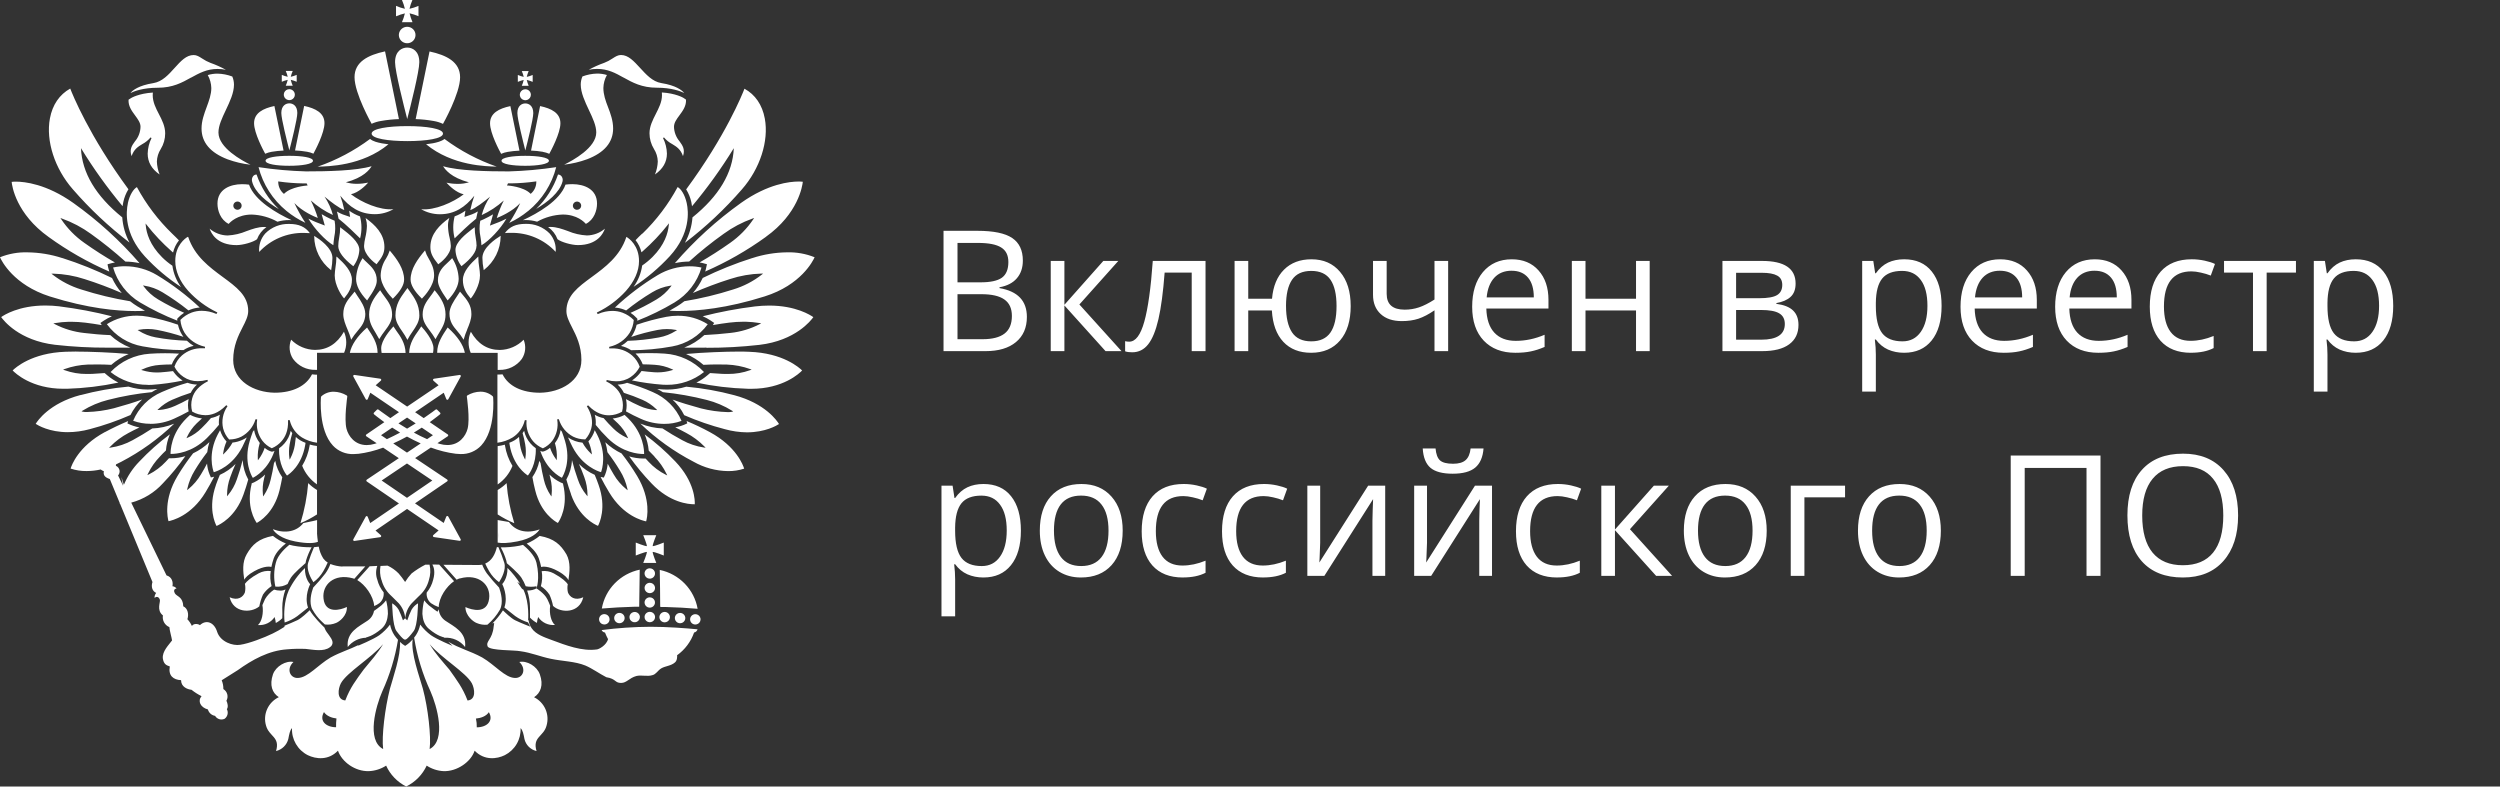
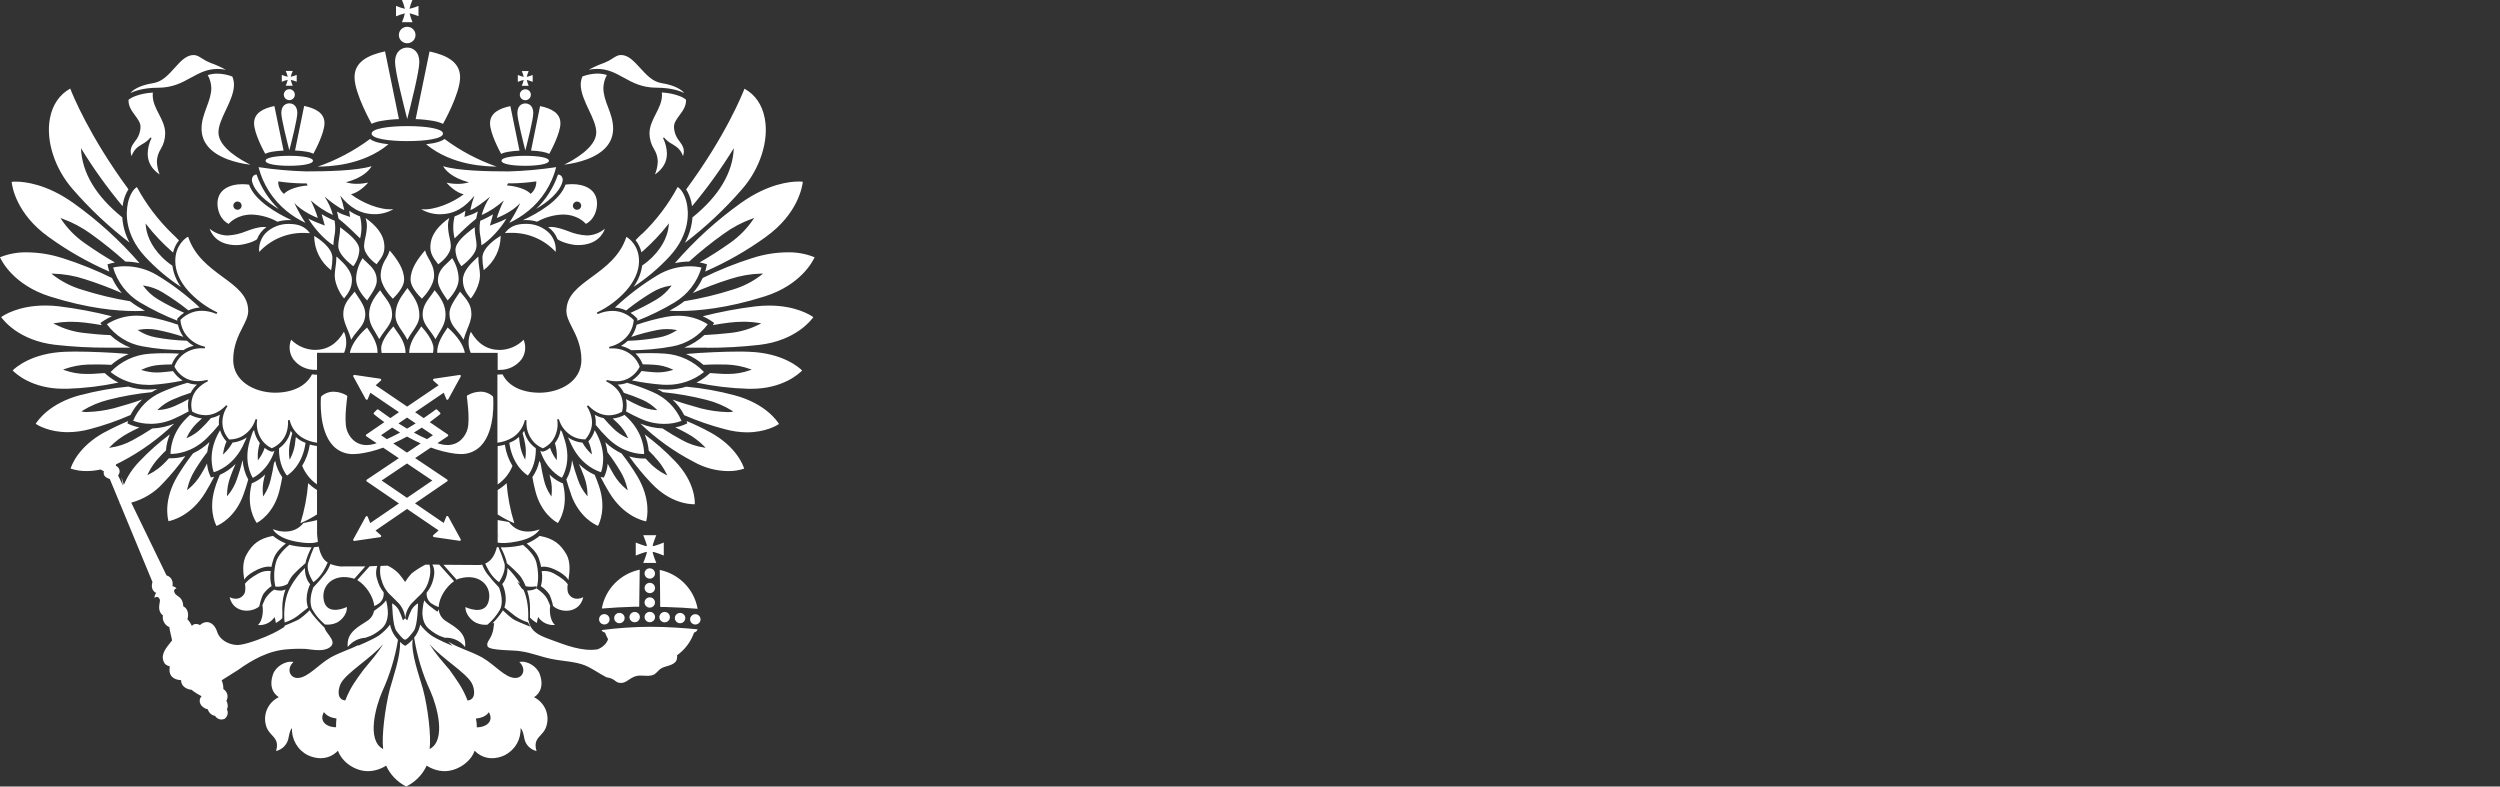
<svg xmlns="http://www.w3.org/2000/svg" width="178" height="56">
  <rect width="100%" height="100%" fill="#333333" stroke="none" />
  <g>
    <title>background</title>
    <rect fill="none" id="canvas_background" height="402" width="582" y="-1" x="-1" />
  </g>
  <g>
    <title>Layer 1</title>
    <path id="svg_1" fill="#ffffff" d="m54.521,16.873c-1.344,0.971 -2.791,1.796 -4.313,2.46c0.03,-0.084 0.053,-0.17 0.069,-0.258l0.049,-0.225l0.008,-0.036l-0.038,-0.012l-0.228,-0.062c-0.085,-0.024 -0.17,-0.043 -0.257,-0.056c0.724,-0.413 1.455,-0.882 2.178,-1.393c0.645,-0.453 1.2,-1.018 1.639,-1.669l0.066,-0.102l-0.115,0.041c-0.735,0.263 -1.427,0.63 -2.056,1.088c-0.857,0.61 -1.677,1.268 -2.455,1.973c-0.342,0.003 -0.683,0.041 -1.017,0.114c1.391,-1.608 2.971,-3.047 4.706,-4.286c1.931,-1.375 3.506,-1.525 4.097,-1.525c0.102,-0.001 0.205,0.004 0.307,0.017c-0.034,0.296 -0.318,2.269 -2.638,3.926l0,0.006zm-5.745,0.399c0.301,-0.555 0.481,-1.166 0.528,-1.794c1.883,-1.518 2.871,-3.175 2.942,-4.928c-0.888,1.448 -1.882,2.829 -2.974,4.134c-0.01,-0.097 -0.026,-0.193 -0.049,-0.288c-0.069,-0.322 -0.193,-0.63 -0.368,-0.911c2.814,-3.818 3.999,-6.772 4.151,-7.169c0.767,0.42 1.267,1.15 1.448,2.125c0.298,1.597 -0.343,3.576 -1.632,5.045c-1.212,1.397 -2.566,2.668 -4.039,3.794l-0.006,-0.007zm-0.789,-8.25c0.009,0.383 0.15,0.751 0.399,1.044c0.217,0.303 0.405,0.566 0.243,1.05c-0.169,-0.495 -0.46,-0.672 -0.767,-0.858c-0.225,-0.118 -0.424,-0.279 -0.586,-0.473l-0.069,0.042c0.173,0.345 0.268,0.724 0.278,1.109c0,0.598 -0.289,1.097 -0.852,1.486c0.121,-0.295 0.189,-0.608 0.201,-0.926c-0.008,-0.315 -0.102,-0.622 -0.272,-0.888c-0.208,-0.338 -0.318,-0.726 -0.318,-1.122c0,-0.496 0.228,-0.938 0.445,-1.366c0.216,-0.428 0.443,-0.857 0.443,-1.345c0,-0.064 0,-0.129 -0.009,-0.193c1.003,0.064 1.527,0.379 1.546,0.392l0.174,0.12c0.025,0.455 -0.229,0.795 -0.473,1.126c-0.198,0.267 -0.382,0.519 -0.382,0.798l-0.002,0.002zm-3.594,-3.5c-0.568,-0.317 -1.106,-0.616 -1.88,-0.616c-0.199,0 -0.397,0.021 -0.592,0.061c0.349,-0.194 0.715,-0.358 1.093,-0.49c0.213,-0.081 0.415,-0.188 0.602,-0.317c0.213,-0.138 0.384,-0.244 0.6,-0.244c0.522,0 0.921,0.446 1.35,0.911c0.43,0.464 0.882,0.986 1.522,1.088c1.05,0.167 1.471,0.516 1.629,0.706c-0.273,-0.131 -0.91,-0.376 -1.943,-0.376c-1.074,0 -1.742,-0.369 -2.382,-0.727l0,0.006zm-1.181,-0.182c-0.158,0.283 -0.244,0.6 -0.252,0.923c0,0.464 0.153,0.911 0.332,1.366c0.178,0.455 0.362,0.977 0.362,1.518c0,0.988 -0.625,1.726 -1.858,2.193c-0.525,0.192 -1.072,0.321 -1.628,0.384c0.614,-0.303 2.285,-1.204 2.285,-2.295c0,-0.483 -0.253,-1.023 -0.523,-1.591c-0.285,-0.607 -0.582,-1.235 -0.582,-1.821c0.001,-0.197 0.042,-0.392 0.12,-0.574c0.334,-0.127 0.688,-0.196 1.046,-0.205c0.237,-0.001 0.472,0.033 0.698,0.102zm-5.041,9.537c0.71,-0.682 1.244,-1.523 1.559,-2.451c0.048,0.001 0.095,0.012 0.138,0.033c0.043,0.021 0.081,0.052 0.11,0.089c0.039,0.053 0.066,0.113 0.079,0.177c0.013,0.064 0.011,0.13 -0.005,0.193c-0.201,0.791 -1.074,1.477 -1.881,1.958zm0.491,-4.067c-0.281,-0.049 -0.566,-0.079 -0.852,-0.089l0.644,-3.169c0.806,0.171 1.447,0.496 1.447,1.226c0,0.704 -0.667,1.944 -0.792,2.173c-0.147,-0.065 -0.302,-0.111 -0.46,-0.138l0.012,-0.003zm-1.825,-2.759c0,-0.528 0.322,-0.687 0.566,-0.687c0.244,0 0.566,0.159 0.566,0.687c0,0.426 -0.405,2.053 -0.566,2.662c-0.153,-0.607 -0.566,-2.235 -0.566,-2.662zm0.961,-1.305c0,0.077 -0.023,0.153 -0.066,0.217c-0.043,0.064 -0.105,0.114 -0.177,0.144c-0.072,0.03 -0.151,0.037 -0.228,0.022c-0.077,-0.015 -0.147,-0.052 -0.202,-0.107c-0.055,-0.055 -0.093,-0.124 -0.108,-0.2c-0.015,-0.076 -0.007,-0.154 0.022,-0.225c0.03,-0.071 0.08,-0.132 0.145,-0.175c0.065,-0.043 0.141,-0.066 0.219,-0.066c0.052,-0 0.103,0.01 0.151,0.029c0.048,0.02 0.091,0.048 0.128,0.085c0.037,0.036 0.066,0.079 0.085,0.127c0.02,0.047 0.03,0.098 0.03,0.149zm-0.153,-0.636l-0.494,0c0.059,-0.135 0.105,-0.275 0.138,-0.419c-0.144,0.033 -0.285,0.08 -0.42,0.138l0,-0.492c0.136,0.058 0.276,0.105 0.42,0.138c-0.033,-0.143 -0.079,-0.283 -0.138,-0.417l0.491,0c-0.058,0.135 -0.104,0.274 -0.137,0.417c0.145,-0.033 0.286,-0.079 0.422,-0.138l0,0.492c-0.136,-0.059 -0.277,-0.105 -0.422,-0.138c0.033,0.143 0.079,0.284 0.137,0.419l0.003,0zm-1.504,4.705c-0.159,0.027 -0.313,0.073 -0.46,0.138c-0.127,-0.229 -0.79,-1.469 -0.79,-2.173c0,-0.73 0.643,-1.055 1.447,-1.226l0.649,3.172c-0.285,0.011 -0.569,0.041 -0.85,0.089l0.005,0zm-5.266,-2.201c-0.423,-0.075 -0.85,-0.12 -1.28,-0.134l0.988,-4.816c1.206,0.26 2.176,0.742 2.176,1.838c0,1.169 -1.218,3.318 -1.218,3.318c-0.211,-0.099 -0.435,-0.168 -0.666,-0.206zm-2.747,-4.184c0,-0.8 0.493,-1.043 0.866,-1.043c0.373,0 0.861,0.243 0.861,1.043c0,0.651 -0.623,3.119 -0.861,4.046c-0.236,-0.924 -0.866,-3.395 -0.866,-4.046zm1.456,-1.938c0,0.116 -0.034,0.229 -0.099,0.326c-0.065,0.097 -0.157,0.172 -0.266,0.216c-0.108,0.045 -0.228,0.056 -0.343,0.034c-0.115,-0.023 -0.221,-0.078 -0.304,-0.16c-0.083,-0.082 -0.139,-0.187 -0.162,-0.3c-0.023,-0.114 -0.011,-0.232 0.034,-0.339c0.045,-0.107 0.121,-0.199 0.219,-0.263c0.098,-0.064 0.212,-0.098 0.33,-0.098c0.078,0 0.154,0.015 0.226,0.044c0.072,0.029 0.137,0.072 0.192,0.127c0.055,0.054 0.098,0.119 0.128,0.19c0.03,0.071 0.045,0.147 0.045,0.224zm-0.221,-0.911l-0.744,0c0.089,-0.203 0.159,-0.413 0.209,-0.628c-0.216,0.05 -0.427,0.119 -0.631,0.208l0,-0.742c0.203,0.088 0.414,0.158 0.631,0.208c-0.05,-0.215 -0.12,-0.425 -0.209,-0.627l0.744,0c-0.088,0.202 -0.158,0.412 -0.207,0.627c0.219,-0.05 0.433,-0.119 0.64,-0.208l0,0.736c-0.204,-0.088 -0.417,-0.158 -0.634,-0.208c0.05,0.215 0.119,0.426 0.207,0.628l-0.006,0.006zm-2.24,7.033c-0.229,0.036 -0.452,0.104 -0.663,0.2c0,0 -1.217,-2.149 -1.217,-3.318c0,-1.096 0.968,-1.578 2.173,-1.838l0.988,4.822c-0.429,0.014 -0.857,0.059 -1.28,0.134l-0.002,0zm-5.266,2.19c-0.281,-0.049 -0.565,-0.079 -0.85,-0.09l0.65,-3.172c0.801,0.171 1.446,0.496 1.446,1.226c0,0.704 -0.663,1.944 -0.787,2.173c-0.147,-0.064 -0.302,-0.111 -0.46,-0.138l0.002,0zm-1.827,-2.759c0,-0.528 0.327,-0.687 0.571,-0.687c0.244,0 0.568,0.159 0.568,0.687c0,0.426 -0.41,2.053 -0.568,2.662c-0.153,-0.607 -0.571,-2.236 -0.571,-2.662zm0.965,-1.305c0,0.077 -0.023,0.153 -0.067,0.217c-0.043,0.064 -0.105,0.114 -0.177,0.144c-0.072,0.03 -0.151,0.037 -0.228,0.022c-0.076,-0.015 -0.147,-0.052 -0.202,-0.107c-0.055,-0.055 -0.093,-0.124 -0.108,-0.2c-0.015,-0.076 -0.007,-0.154 0.022,-0.225c0.03,-0.071 0.08,-0.132 0.145,-0.175c0.065,-0.043 0.141,-0.066 0.219,-0.066c0.104,0 0.204,0.042 0.278,0.115c0.074,0.073 0.116,0.172 0.116,0.275zm-0.153,-0.636l-0.496,0c0.059,-0.135 0.106,-0.275 0.14,-0.419c-0.145,0.033 -0.287,0.079 -0.423,0.138l0,-0.492c0.137,0.059 0.278,0.105 0.423,0.138c-0.033,-0.143 -0.08,-0.283 -0.14,-0.417l0.496,0c-0.059,0.135 -0.106,0.274 -0.14,0.417c0.145,-0.033 0.287,-0.079 0.423,-0.138l0,0.492c-0.137,-0.059 -0.278,-0.105 -0.423,-0.138c0.034,0.143 0.08,0.284 0.14,0.419zm-1.507,4.705c-0.156,0.028 -0.308,0.074 -0.453,0.138c-0.127,-0.229 -0.792,-1.469 -0.792,-2.173c0,-0.73 0.646,-1.055 1.447,-1.226l0.652,3.172c-0.287,0.011 -0.572,0.041 -0.855,0.089zm0.494,4.067c-0.81,-0.481 -1.688,-1.167 -1.881,-1.958c-0.016,-0.063 -0.018,-0.129 -0.006,-0.193c0.013,-0.064 0.039,-0.125 0.078,-0.177c0.029,-0.038 0.066,-0.07 0.109,-0.091c0.043,-0.021 0.091,-0.032 0.139,-0.032c0.319,0.93 0.859,1.771 1.574,2.453l-0.014,-0.002zm-1.995,-3.148c-0.556,-0.062 -1.102,-0.191 -1.627,-0.383c-1.228,-0.467 -1.857,-1.205 -1.857,-2.193c0,-0.542 0.184,-1.04 0.361,-1.518c0.176,-0.478 0.335,-0.911 0.335,-1.366c-0.008,-0.323 -0.095,-0.64 -0.253,-0.923c0.226,-0.069 0.461,-0.103 0.697,-0.102c0.359,0.009 0.714,0.078 1.05,0.205c0.078,0.182 0.118,0.377 0.12,0.574c0,0.592 -0.296,1.214 -0.583,1.821c-0.27,0.568 -0.523,1.108 -0.523,1.591c0,1.091 1.668,1.997 2.283,2.295l-0.002,-0.002zm-4.226,-6.207c-0.64,0.358 -1.303,0.727 -2.378,0.727c-1.037,0 -1.673,0.246 -1.943,0.376c0.153,-0.19 0.578,-0.539 1.63,-0.706c0.64,-0.102 1.088,-0.607 1.522,-1.088c0.434,-0.481 0.824,-0.911 1.349,-0.911c0.218,0 0.384,0.106 0.6,0.244c0.188,0.129 0.391,0.235 0.605,0.317c0.377,0.133 0.742,0.297 1.091,0.49c-0.196,-0.04 -0.395,-0.06 -0.595,-0.061c-0.767,0 -1.312,0.304 -1.88,0.616l0,-0.006zm-4.45,1.575l0.175,-0.114c0.021,-0.012 0.543,-0.328 1.55,-0.392c0,0.064 -0.009,0.129 -0.009,0.193c0,0.487 0.223,0.923 0.443,1.345c0.221,0.422 0.444,0.867 0.444,1.366c0.001,0.396 -0.109,0.784 -0.318,1.122c-0.17,0.267 -0.264,0.573 -0.273,0.888c0.012,0.316 0.077,0.627 0.195,0.921c-0.568,-0.389 -0.85,-0.888 -0.85,-1.486c0.009,-0.386 0.103,-0.765 0.275,-1.111l-0.071,-0.042c-0.162,0.194 -0.36,0.354 -0.583,0.473c-0.307,0.185 -0.598,0.363 -0.767,0.858c-0.166,-0.484 0.021,-0.75 0.239,-1.05c0.25,-0.293 0.39,-0.661 0.397,-1.044c0,-0.279 -0.186,-0.531 -0.382,-0.798c-0.244,-0.331 -0.497,-0.672 -0.47,-1.126l0.005,-0.002zm-0.427,7.588c-1.088,-1.306 -2.08,-2.688 -2.966,-4.136c0.071,1.753 1.06,3.409 2.94,4.928c0.043,0.627 0.219,1.238 0.516,1.794c-1.472,-1.126 -2.825,-2.397 -4.037,-3.794c-1.289,-1.469 -1.929,-3.448 -1.63,-5.045c0.181,-0.97 0.681,-1.7 1.447,-2.125c0.153,0.398 1.338,3.351 4.143,7.169c-0.174,0.281 -0.297,0.589 -0.365,0.911c-0.02,0.091 -0.038,0.188 -0.051,0.288l0.003,0.009zm1.217,4.055c-0.335,-0.072 -0.676,-0.111 -1.019,-0.114c-0.78,-0.703 -1.6,-1.361 -2.455,-1.973c-0.63,-0.458 -1.323,-0.825 -2.058,-1.088l-0.115,-0.041l0.069,0.102c0.437,0.652 0.992,1.218 1.637,1.669c0.721,0.511 1.452,0.98 2.176,1.393c-0.087,0.014 -0.173,0.033 -0.258,0.056l-0.229,0.062l-0.035,0.012l0,0.036l0.048,0.225c0.019,0.087 0.043,0.173 0.072,0.258c-1.524,-0.663 -2.971,-1.488 -4.315,-2.46c-2.323,-1.657 -2.609,-3.63 -2.636,-3.926c0.102,-0.013 0.204,-0.018 0.307,-0.017c0.589,0 2.167,0.152 4.094,1.525c1.736,1.239 3.318,2.678 4.711,4.286l0.006,-0.006zm-5.501,-0.364c1.21,0.386 2.39,0.86 3.529,1.419c0.181,0.387 0.414,0.747 0.694,1.071c-0.861,-0.375 -1.742,-0.706 -2.638,-0.99c-0.727,-0.239 -1.485,-0.37 -2.251,-0.392l-0.123,0l0.095,0.076c0.608,0.473 1.3,0.83 2.039,1.055c1.135,0.363 2.295,0.643 3.471,0.836c0.17,0.136 0.349,0.26 0.535,0.373c0.172,0.102 0.344,0.203 0.523,0.304c-0.229,0.014 -0.46,0.02 -0.704,0.02c-1.272,0 -3.357,-0.181 -6.067,-1.038c-2.583,-0.823 -3.433,-2.528 -3.551,-2.792c0.618,-0.249 1.283,-0.369 1.95,-0.35c0.847,0.009 1.687,0.147 2.49,0.41l0.006,-0.002zm-0.199,3.442c1.253,0.157 2.495,0.391 3.718,0.703c-0.197,0.084 -0.386,0.185 -0.565,0.303l-0.255,0.173l0.1,0.152c-0.393,-0.068 -0.784,-0.126 -1.171,-0.174c-0.336,-0.041 -0.674,-0.062 -1.013,-0.064l-0.163,0c-0.328,0.008 -0.655,0.04 -0.979,0.094l-0.12,0.02l0.107,0.058c0.647,0.334 1.351,0.546 2.076,0.625c0.614,0.074 1.243,0.129 1.858,0.152l0.011,0c0.415,0.388 0.902,0.692 1.435,0.895c-0.552,0 -1.244,0 -1.593,0c-1.261,0.004 -2.522,-0.064 -3.775,-0.205c-2.564,-0.303 -3.669,-1.735 -3.836,-1.973c0.187,-0.134 1.238,-0.824 3.147,-0.824c0.337,0 0.675,0.021 1.01,0.061l0.006,0.004zm1.174,3.217c0.921,0 2.529,0.056 3.741,0.171c-0.453,0.189 -0.873,0.45 -1.241,0.772c-0.333,-0.019 -0.665,-0.029 -0.994,-0.029c-0.196,0 -0.396,0 -0.591,0.009c-0.032,0 -0.06,0 -0.091,0c-0.564,0.022 -1.121,0.13 -1.651,0.32l-0.104,0.04l0.104,0.039c0.507,0.183 1.043,0.274 1.582,0.27c0.06,0 0.121,0 0.18,0c0.089,0 0.176,0 0.262,-0.009c0.279,-0.012 0.56,-0.033 0.832,-0.055l0.193,0.164c0.232,0.195 0.487,0.363 0.758,0.501l0.028,0.014c-1.202,0.255 -2.426,0.402 -3.655,0.439l-0.252,0c-2.276,0 -3.44,-1.112 -3.623,-1.305c0.183,-0.182 1.347,-1.249 3.782,-1.331c0.244,-0.009 0.494,-0.014 0.743,-0.014l-0.003,0.003zm0.307,3.099c1.119,-0.3 2.261,-0.503 3.416,-0.607c0.443,0.138 0.904,0.208 1.369,0.209c0.109,0 0.221,-0.008 0.331,-0.012c0.111,-0.004 0.244,-0.015 0.368,-0.03c-0.14,0.068 -0.276,0.144 -0.407,0.228c-1.051,0.104 -2.093,0.288 -3.115,0.551c-0.64,0.162 -1.251,0.42 -1.812,0.765l-0.074,0.049l0.083,0.026c0.097,0.02 0.196,0.028 0.295,0.024c0.647,-0.017 1.291,-0.106 1.918,-0.266c0.822,-0.225 1.453,-0.419 2.016,-0.624c-0.338,0.318 -0.618,0.691 -0.827,1.103c-0.939,0.411 -1.909,0.748 -2.902,1.008c-0.509,0.139 -1.034,0.211 -1.562,0.214c-1.312,0 -2.122,-0.486 -2.285,-0.592c0.129,-0.214 0.965,-1.463 3.184,-2.052l0.003,0.006zm1.734,2.638c0.534,-0.288 1.089,-0.552 1.659,-0.791l-0.04,0.132l-0.009,0.039l0.031,0.011l0.204,0.091c0.128,0.052 0.26,0.095 0.394,0.129c0.069,0.018 0.153,0.036 0.226,0.052c-0.264,0.124 -0.526,0.258 -0.784,0.396c-0.481,0.254 -0.919,0.582 -1.297,0.971l-0.083,0.082l0.117,-0.015c0.545,-0.079 1.072,-0.256 1.553,-0.522c0.488,-0.264 0.962,-0.549 1.404,-0.839c0.538,-0.02 1.068,-0.135 1.565,-0.34c-1.12,1.078 -2.39,1.992 -3.772,2.713c-0.123,0.065 -0.246,0.126 -0.368,0.182c-0.002,0.015 -0.006,0.03 -0.011,0.044l0,0.059c0.064,0.027 0.12,0.069 0.164,0.122c0.044,0.053 0.075,0.115 0.09,0.182c0.015,0.067 0.014,0.136 -0.004,0.203c-0.017,0.066 -0.05,0.128 -0.096,0.179l0.373,0.771l-0.011,-0.023c-0.037,-0.203 -0.097,-0.416 -0.117,-0.634c0.041,0.161 0.097,0.346 0.17,0.552c0.258,-0.615 0.63,-1.177 1.099,-1.656c0.667,-0.708 1.396,-1.357 2.177,-1.94c-0.156,0.367 -0.251,0.757 -0.282,1.153c-0.153,0.14 -0.287,0.282 -0.417,0.422c-0.352,0.36 -0.642,0.774 -0.859,1.226l-0.048,0.108l0.104,-0.05c0.456,-0.23 0.866,-0.538 1.212,-0.911c0.072,-0.077 0.143,-0.152 0.223,-0.24l0.048,0c0,0 0.043,0 0.121,0c0.339,-0.002 0.675,-0.054 0.999,-0.152c-0.484,0.682 -1.018,1.329 -1.597,1.933c-0.602,0.665 -1.386,1.144 -2.257,1.378l2.512,5.18c0.393,0.115 0.48,0.48 0.422,0.772c0.057,0.006 0.113,0.023 0.163,0.05c0.05,0.028 0.094,0.065 0.129,0.111c-0.204,0.027 -0.204,0.203 -0.117,0.349c0.146,0.234 0.569,0.234 0.597,0.92c0.321,0.144 0.41,0.568 0.292,0.918c0.133,0.142 0.241,0.304 0.321,0.481c0.132,-0.205 0.46,-0.152 0.571,-0.059c0.451,-0.422 1.02,-0.203 1.228,0.481c0.235,0.715 1.125,1.006 1.634,0.919c0.628,-0.088 1.72,-0.511 2.319,-0.803c0.288,-0.139 0.566,-0.297 0.833,-0.472c0.007,-0.029 0.012,-0.059 0.015,-0.088c0.232,-0.093 0.669,-0.272 0.921,-0.395c0.285,-0.141 0.717,-0.555 0.867,-0.704c0.261,0.455 0.849,1.04 1.053,1.24c0.012,0.03 0.023,0.059 0.031,0.085c0.118,0.304 0.482,0.597 0.542,0.932c0.008,0.075 -0.005,0.15 -0.039,0.218c-0.034,0.067 -0.087,0.123 -0.153,0.162c-0.437,0.335 -1.18,0.174 -1.72,0.117c-0.437,-0.019 -0.876,-0.01 -1.312,0.029c-1.327,0.087 -2.494,0.746 -3.529,1.487c-0.189,0.117 -0.715,0.455 -1.139,0.717c0.082,0.199 0.122,0.412 0.118,0.626c0.138,0.085 0.237,0.218 0.278,0.373c0.041,0.155 0.019,0.319 -0.06,0.459c0.087,0.173 0.146,0.455 0.031,0.597c0.06,0.113 0.077,0.245 0.049,0.369c-0.028,0.125 -0.1,0.237 -0.203,0.315c-0.119,0.058 -0.256,0.069 -0.383,0.031c-0.127,-0.038 -0.235,-0.123 -0.301,-0.236c-0.12,-0.019 -0.233,-0.072 -0.323,-0.153c-0.091,-0.081 -0.156,-0.186 -0.188,-0.302c-0.54,-0.152 -0.744,-0.598 -0.453,-0.947c-0.254,-0.126 -0.494,-0.279 -0.715,-0.455c-0.291,-0.029 -0.743,-0.204 -0.743,-0.683c-0.554,-0.03 -0.921,-0.322 -0.802,-0.978c-0.291,-0.088 -0.437,-0.205 -0.496,-0.569c-0.057,-0.512 0.439,-0.978 0.657,-1.284c-0.029,-0.205 -0.19,-0.772 -0.19,-0.947c-0.161,-0.066 -0.294,-0.185 -0.378,-0.336c-0.084,-0.151 -0.113,-0.326 -0.083,-0.496c-0.48,-0.38 -0.161,-0.949 -0.219,-1.123c-0.086,-0.247 -0.261,-0.219 -0.379,-0.131c-0.003,-0.127 0.039,-0.251 0.118,-0.35c-0.264,-0.117 -0.381,-0.423 -0.264,-0.774l-2.302,-5.559l-0.026,0l0,-0.062l-0.71,-1.714c-0.365,-0.118 -0.482,-0.291 -0.423,-0.555c-0.082,-0.029 -0.158,-0.071 -0.226,-0.124c-0.327,0.073 -0.661,0.111 -0.996,0.112c-0.389,0.006 -0.777,-0.053 -1.146,-0.176c0.068,-0.229 0.546,-1.574 2.44,-2.6l0,0.004zm12.397,18.872c-0.482,-0.303 -0.686,-0.861 -0.424,-1.633c0.204,-0.569 0.921,-0.993 1.458,-0.876c-0.539,0.51 -0.233,1.167 0.322,1.137c0.715,-0.029 1.399,-0.911 2.319,-1.456c0.749,-0.407 1.357,-0.569 2.007,-0.897l-0.071,0.07c0,0 1.1,-0.455 1.534,-0.759c0.291,-0.215 0.549,-0.471 0.767,-0.759c0.052,0.27 0.156,0.528 0.307,0.759c0.08,0.114 0.166,0.223 0.259,0.326c-0.208,1.264 -0.584,2.496 -1.116,3.664c-0.46,1.05 -1.152,3.49 0.058,4.113c-0.117,-0.903 0.13,-2.917 0.482,-4.288c0.213,-0.777 0.776,-2.347 0.72,-3.339c0.108,0.109 0.231,0.204 0.364,0.282c0.204,-0.125 0.386,-0.283 0.537,-0.467c-0.153,0.967 0.5,2.697 0.727,3.524c0.364,1.366 0.597,3.385 0.48,4.288c1.209,-0.628 0.525,-3.063 0.058,-4.113c-0.561,-1.216 -0.952,-2.501 -1.163,-3.82c0.041,-0.053 0.083,-0.108 0.126,-0.17c0.151,-0.231 0.255,-0.489 0.307,-0.759c0.218,0.288 0.476,0.543 0.767,0.759c0.434,0.303 1.534,0.759 1.534,0.759l-0.307,-0.303c0.819,0.504 1.519,0.637 2.424,1.129c0.921,0.539 1.603,1.427 2.319,1.456c0.568,0.03 0.859,-0.627 0.321,-1.137c0.539,-0.117 1.254,0.304 1.458,0.876c0.278,0.773 0.058,1.327 -0.408,1.633c0.361,0.181 0.647,0.481 0.81,0.848c0.162,0.367 0.191,0.778 0.08,1.164c-0.204,0.803 -1.022,0.803 -0.715,1.821c-0.211,-0.049 -0.403,-0.156 -0.556,-0.308c-0.152,-0.152 -0.258,-0.344 -0.305,-0.553c-0.057,-0.303 -0.117,-0.627 -0.276,-0.773c0.019,0.394 -0.076,0.785 -0.275,1.127c-0.199,0.342 -0.493,0.619 -0.848,0.8c-0.569,0.278 -1.458,0.393 -2.148,-0.32c-0.262,0.801 -1.254,1.487 -2.204,1.457c-0.432,-0.02 -0.85,-0.156 -1.209,-0.393c-0.301,0.645 -0.815,1.17 -1.458,1.487c-0.635,-0.319 -1.14,-0.844 -1.43,-1.487c-0.366,0.238 -0.79,0.374 -1.228,0.393c-0.978,0.03 -1.926,-0.655 -2.202,-1.457c-0.686,0.713 -1.574,0.598 -2.148,0.32c-0.355,-0.18 -0.649,-0.458 -0.848,-0.8c-0.199,-0.342 -0.295,-0.733 -0.275,-1.127c-0.153,0.152 -0.204,0.467 -0.264,0.773c-0.052,0.209 -0.162,0.399 -0.316,0.551c-0.154,0.152 -0.347,0.259 -0.559,0.31c0.307,-1.018 -0.496,-1.018 -0.714,-1.821c-0.112,-0.387 -0.083,-0.8 0.083,-1.169c0.165,-0.368 0.456,-0.666 0.821,-0.844l0.015,0.001zm14.086,2.143c0.714,0 1.228,-0.455 0.861,-1.079c-0.199,0.303 -0.585,0.422 -0.921,0.455c0.047,0.205 0.067,0.416 0.06,0.627l0,-0.003zm-1.953,-4.113c0.525,0.745 0.947,1.284 1.297,2.203c0.628,-0.059 0.511,-0.832 0.307,-1.225c-0.423,-0.774 -2.148,-1.779 -3.005,-2.786c0.381,0.646 0.921,1.239 1.401,1.808zm-7.408,2.199c0.35,-0.919 0.767,-1.458 1.312,-2.203c0.471,-0.58 1.005,-1.161 1.381,-1.808c-0.861,1.008 -2.581,2.012 -3.005,2.786c-0.204,0.393 -0.321,1.165 0.307,1.225l0.005,0zm-0.657,1.91c-0.004,-0.209 0.006,-0.419 0.029,-0.627c-0.322,-0.036 -0.7,-0.168 -0.89,-0.455c-0.364,0.627 0.153,1.079 0.861,1.079l0,0.003zm10.8,-5.746c-0.175,-0.393 0.335,-0.48 0.422,-1.428c0,-0.032 0.021,-0.152 0.038,-0.257c-0.044,0.018 -0.087,0.032 -0.132,0.045c0.284,-0.287 0.537,-0.601 0.755,-0.939c0.153,0.152 0.58,0.565 0.867,0.706c0.35,0.173 1.074,0.455 1.074,0.455l-0.153,-0.303c-0.33,-0.101 -0.641,-0.255 -0.921,-0.455c-0.394,-0.303 -0.767,-0.607 -0.767,-0.607c0.292,-0.836 -0.153,-1.669 -0.153,-1.669c0,0 0.393,-0.375 0.374,-1.149c0.344,0.341 0.648,0.72 0.904,1.129c-0.07,-0.04 -0.138,-0.085 -0.204,-0.132l0.307,0.455c0.032,0.041 0.074,0.072 0.123,0.091c0.009,0.021 0.02,0.039 0.031,0.061c0.416,0.932 0.307,2.125 0.307,2.125l0.035,0c0.027,0.201 0.1,0.393 0.215,0.561c0.307,0.455 0.933,0.656 1.399,0.832c1.05,0.393 2.202,0.83 3.238,0.684c0.13,0 0.714,-0.291 0.816,-0.772c-0.015,0.015 -0.015,0.015 -0.015,0.029c-0.08,-0.149 -0.15,-0.303 -0.212,-0.46c-0.052,-0.007 -0.101,-0.026 -0.143,-0.057c-0.042,-0.031 -0.075,-0.072 -0.097,-0.119c1.149,-0.15 2.307,-0.228 3.466,-0.235c1.212,0 2.486,0.097 3.365,0.181c-0.016,0.057 -0.048,0.109 -0.092,0.149c-0.044,0.041 -0.098,0.069 -0.156,0.081c-0.227,0.649 -0.649,1.214 -1.211,1.618l0,-0.04c0.02,0.173 0,0.425 -0.153,0.551c-0.278,0.249 -0.684,0.249 -0.978,0.424c-0.249,0.151 -0.365,0.423 -0.627,0.481c-0.364,0.117 -0.767,-0.029 -1.137,0.059c-0.525,0.144 -0.686,0.495 -1.093,0.495c-0.46,0 -0.336,-0.291 -1.051,-0.408c-0.46,-0.234 -1.007,-0.627 -1.487,-0.83c-0.744,-0.304 -1.634,-0.304 -2.464,-0.481c-0.744,-0.152 -1.401,-0.439 -2.173,-0.541c-0.437,-0.088 -2.072,-0.03 -2.319,-0.321l0.002,-0.008zm14.406,-1.941c0,-0.073 0.022,-0.144 0.064,-0.204c0.041,-0.06 0.099,-0.107 0.168,-0.135c0.068,-0.028 0.143,-0.035 0.215,-0.02c0.072,0.014 0.138,0.05 0.191,0.101c0.052,0.052 0.087,0.117 0.102,0.189c0.014,0.071 0.006,0.146 -0.022,0.213c-0.028,0.067 -0.076,0.125 -0.137,0.165c-0.061,0.04 -0.133,0.062 -0.207,0.062c-0.049,0 -0.098,-0.01 -0.143,-0.028c-0.045,-0.019 -0.087,-0.046 -0.121,-0.08c-0.035,-0.035 -0.062,-0.075 -0.081,-0.12c-0.018,-0.045 -0.028,-0.093 -0.028,-0.142zm-3.53,-13.932c0.497,0.205 1.027,0.32 1.565,0.34c0.443,0.29 0.913,0.575 1.407,0.839c0.48,0.265 1.005,0.442 1.548,0.522l0.117,0.015l-0.08,-0.082c-0.38,-0.389 -0.818,-0.716 -1.3,-0.971c-0.253,-0.138 -0.515,-0.272 -0.782,-0.396c0.08,-0.015 0.153,-0.033 0.226,-0.052c0.135,-0.035 0.267,-0.078 0.396,-0.129l0.202,-0.091l0.031,-0.011l-0.009,-0.039l-0.038,-0.132c0.566,0.238 1.123,0.502 1.654,0.791c1.897,1.026 2.373,2.37 2.444,2.6c-0.369,0.122 -0.757,0.182 -1.146,0.176c-0.863,-0.012 -1.707,-0.242 -2.455,-0.666c-1.387,-0.72 -2.662,-1.633 -3.786,-2.712l0.006,-0.002zm3.109,-0.607c-0.207,-0.413 -0.487,-0.786 -0.825,-1.103c0.563,0.205 1.197,0.399 2.019,0.624c0.627,0.159 1.27,0.248 1.917,0.266c0.099,0.004 0.199,-0.005 0.296,-0.024l0.083,-0.026l-0.075,-0.049c-0.56,-0.347 -1.171,-0.607 -1.811,-0.769c-1.022,-0.262 -2.064,-0.447 -3.115,-0.551c-0.132,-0.083 -0.268,-0.159 -0.408,-0.228c0.126,0.015 0.247,0.021 0.367,0.03c0.12,0.009 0.224,0.012 0.333,0.012c0.465,0.001 0.926,-0.069 1.369,-0.206c1.155,0.104 2.299,0.307 3.419,0.607c2.219,0.589 3.055,1.838 3.184,2.052c-0.161,0.106 -0.973,0.592 -2.286,0.592c-0.531,-0.006 -1.06,-0.082 -1.571,-0.225c-0.992,-0.258 -1.962,-0.592 -2.901,-1l0.006,-0.002zm4.521,-1.876c-1.229,-0.037 -2.452,-0.183 -3.654,-0.439l0.031,-0.014c0.27,-0.137 0.523,-0.305 0.753,-0.501l0.193,-0.164c0.275,0.021 0.556,0.042 0.833,0.055c0.088,0 0.173,0.007 0.258,0.009c0.084,0.002 0.126,0 0.186,0c0.538,0.004 1.073,-0.088 1.579,-0.27l0.106,-0.039l-0.106,-0.04c-0.531,-0.191 -1.089,-0.298 -1.653,-0.32c-0.029,0 -0.057,0 -0.086,0c-0.198,0 -0.398,-0.009 -0.594,-0.009c-0.327,0 -0.661,0.009 -0.994,0.029c-0.368,-0.323 -0.788,-0.583 -1.241,-0.772c1.214,-0.115 2.829,-0.172 3.743,-0.172c0.247,0 0.499,0 0.746,0.014c2.432,0.082 3.595,1.149 3.779,1.331c-0.181,0.193 -1.347,1.305 -3.621,1.305l-0.255,0l-0.003,-0.003zm-2.931,-2.929c-0.346,0 -1.038,0.009 -1.59,0c0.532,-0.205 1.02,-0.509 1.437,-0.895l0.009,0c0.613,-0.029 1.235,-0.084 1.856,-0.152c0.725,-0.079 1.43,-0.291 2.076,-0.625l0.107,-0.058l-0.12,-0.02c-0.323,-0.054 -0.65,-0.086 -0.979,-0.094l-0.161,0c-0.34,0.001 -0.679,0.023 -1.016,0.064c-0.385,0.049 -0.78,0.106 -1.169,0.175l0.098,-0.152l-0.253,-0.173c-0.178,-0.118 -0.367,-0.22 -0.563,-0.303c1.224,-0.311 2.466,-0.545 3.719,-0.7c0.336,-0.04 0.673,-0.06 1.012,-0.061c1.906,0 2.958,0.691 3.144,0.824c-0.164,0.232 -1.266,1.669 -3.836,1.973c-1.253,0.142 -2.514,0.212 -3.776,0.209l0.005,-0.012zm3.259,-6.374c0.802,-0.264 1.641,-0.402 2.486,-0.411c0.669,-0.018 1.334,0.101 1.953,0.351c-0.118,0.264 -0.968,1.973 -3.558,2.788c-2.708,0.858 -4.798,1.038 -6.071,1.038c-0.239,0 -0.474,0 -0.7,-0.02c0.178,-0.097 0.353,-0.199 0.52,-0.304c0.187,-0.113 0.366,-0.238 0.537,-0.373c1.177,-0.193 2.339,-0.472 3.474,-0.836c0.739,-0.224 1.43,-0.581 2.036,-1.055l0.097,-0.076l-0.122,0c-0.764,0.021 -1.521,0.153 -2.246,0.392c-0.895,0.283 -1.773,0.614 -2.632,0.991c0.281,-0.324 0.516,-0.684 0.698,-1.071c1.139,-0.559 2.319,-1.033 3.529,-1.417l-0.003,0.005zm-3.614,0.669c-0.303,1.042 -0.993,1.933 -1.931,2.495c-0.844,0.504 -1.729,0.937 -2.645,1.295c0.006,-0.039 0.009,-0.079 0.011,-0.118l0,-0.018l-0.011,-0.012l-0.055,-0.059c-0.125,-0.136 -0.268,-0.255 -0.423,-0.355c0.637,-0.28 1.256,-0.599 1.854,-0.955c0.394,-0.236 0.738,-0.545 1.013,-0.911l0.06,-0.082l-0.1,0.017c-0.456,0.071 -0.893,0.23 -1.286,0.469c-0.647,0.388 -1.266,0.82 -1.853,1.293c-0.054,-0.023 -0.109,-0.05 -0.166,-0.068c-0.204,-0.077 -0.418,-0.123 -0.635,-0.138c0.929,-0.873 1.949,-1.647 3.043,-2.308c0.685,-0.412 1.472,-0.63 2.274,-0.631c0.287,-0.002 0.572,0.029 0.852,0.091l0,-0.003zm-4.214,-2.404c1.005,-0.975 1.853,-2.095 2.515,-3.324c0.222,0.121 0.509,0.516 0.647,1.147c0.13,0.595 0.277,2.154 -1.209,3.779c-0.765,0.829 -1.631,1.561 -2.578,2.179c0.327,-0.449 0.538,-0.97 0.614,-1.518c0.263,-0.18 0.509,-0.383 0.735,-0.607c0.863,-0.865 1.105,-1.704 1.159,-2.261l0.014,-0.14l-0.086,0.111c-0.529,0.671 -1.119,1.294 -1.762,1.861l-0.111,0.096c-0.075,-0.315 -0.218,-0.61 -0.42,-0.865c0.153,-0.162 0.315,-0.322 0.477,-0.472l0.005,0.014zm-1.126,0.228c0.183,0.108 0.89,0.607 0.89,1.722c0,0.704 -0.324,1.44 -0.933,2.125c-0.573,0.631 -1.263,1.146 -2.033,1.518l-0.038,0.017l0.02,0.04l0.021,0.038l0.018,0.033l0.038,-0.012c0.318,-0.139 0.661,-0.211 1.008,-0.214c0.249,-0.002 0.496,0.042 0.729,0.128c0.301,0.114 0.573,0.292 0.796,0.521c-0.024,0.322 -0.123,0.633 -0.29,0.911c-0.325,0.504 -0.838,0.86 -1.427,0.991l-0.032,0.009l0,0.035l0,0.015l0,0.024l0,0.036l0.038,0c0.043,0 0.09,0 0.14,0c0.537,-0.022 1.062,0.161 1.465,0.513c0.243,0.217 0.425,0.491 0.531,0.797c-0.149,0.293 -0.371,0.544 -0.646,0.729c-0.301,0.205 -0.66,0.311 -1.025,0.303c-0.216,-0.001 -0.431,-0.03 -0.64,-0.086l-0.038,-0.008l-0.011,0.035c-0.006,0.009 -0.011,0.019 -0.012,0.03l-0.017,0.036l0.034,0.014c0.58,0.287 0.967,0.712 1.089,1.204c0.089,0.307 0.092,0.631 0.008,0.939c-0.276,0.162 -0.59,0.251 -0.911,0.257l-0.041,0c-0.354,0 -0.89,-0.118 -1.438,-0.684l-0.028,-0.027l-0.031,0.023l-0.028,0.021l-0.032,0.024l0.023,0.033c0.318,0.516 0.423,1.062 0.295,1.537c-0.075,0.293 -0.222,0.563 -0.427,0.788l-0.041,0c-0.287,-0.003 -0.569,-0.07 -0.826,-0.196c-0.484,-0.258 -0.846,-0.694 -1.007,-1.214l-0.012,-0.033l-0.037,0.009l-0.017,0l-0.023,0l-0.035,0l0,0.036c0.087,0.523 -0.037,1.059 -0.345,1.493c-0.177,0.232 -0.409,0.418 -0.675,0.542c-0.273,-0.113 -0.515,-0.288 -0.706,-0.511c-0.339,-0.409 -0.504,-0.932 -0.46,-1.458l0,-0.036l-0.037,0l-0.046,0l-0.032,-0.009l-0.014,0.035c-0.12,0.496 -0.428,0.927 -0.861,1.205c-0.33,0.201 -0.699,0.328 -1.083,0.375l0,-4.856l0.124,0c0.082,0.001 0.163,-0.004 0.244,-0.012c0.407,0.832 1.373,1.308 2.661,1.308c1.468,-0.021 2.951,-0.827 2.951,-2.33c0,-1.014 -0.37,-1.739 -0.666,-2.321c-0.216,-0.423 -0.402,-0.791 -0.402,-1.166c0,-1.1 0.841,-1.716 1.814,-2.428c0.941,-0.691 2.002,-1.469 2.455,-2.846l0.011,0zm-3.46,0.581c-0.453,0 -1.194,-0.214 -1.453,-0.419c-0.131,-0.348 -0.364,-0.65 -0.67,-0.865c0.058,-0.006 0.115,-0.009 0.173,-0.009c0.425,0 0.819,0.144 1.237,0.294c0.429,0.182 0.887,0.288 1.353,0.313c0.471,-0.008 0.925,-0.179 1.281,-0.484c-0.109,0.323 -0.519,1.17 -1.921,1.17zm-0.884,-4.307c0.162,-0.022 0.326,-0.033 0.489,-0.032c0.85,0 1.756,0.361 1.756,1.384c0,0.483 -0.207,1.15 -0.796,1.445c-0.109,-0.129 -0.632,-0.666 -1.639,-0.666c-0.643,0.022 -1.272,0.197 -1.832,0.51c-0.27,-0.079 -0.55,-0.119 -0.832,-0.118c-0.061,0 -0.12,0 -0.178,0.008c1.054,-0.487 2.629,-1.383 3.032,-2.53zm0.821,1.792c0.059,0 0.116,-0.017 0.165,-0.049c0.049,-0.032 0.087,-0.078 0.109,-0.131c0.022,-0.054 0.028,-0.113 0.017,-0.169c-0.011,-0.057 -0.04,-0.109 -0.081,-0.15c-0.041,-0.041 -0.094,-0.069 -0.152,-0.08c-0.058,-0.011 -0.117,-0.005 -0.171,0.017c-0.054,0.022 -0.1,0.06 -0.133,0.108c-0.033,0.048 -0.05,0.105 -0.05,0.163c-0,0.038 0.007,0.077 0.022,0.112c0.015,0.036 0.037,0.068 0.064,0.095c0.028,0.027 0.06,0.049 0.096,0.064c0.036,0.015 0.075,0.022 0.114,0.022zm-5.711,-3.073c-0.724,-0.017 -3.158,-0.043 -5.038,-1.592c0.183,-0.023 0.35,-0.044 0.499,-0.073c0.25,-0.05 0.6,-0.132 0.812,-0.304c1.133,0.843 2.39,1.508 3.727,1.973l0,-0.005zm-6.373,-2.884c1.357,0 2.54,0.179 2.54,0.534c0,0.355 -1.183,0.534 -2.54,0.534c-1.357,0 -2.541,-0.179 -2.541,-0.534c0,-0.355 1.185,-0.534 2.541,-0.534zm-1.841,1.222c0.153,0.029 0.315,0.05 0.499,0.073c-1.883,1.55 -4.316,1.575 -5.041,1.592c1.339,-0.464 2.598,-1.129 3.732,-1.973c0.207,0.178 0.559,0.26 0.81,0.304l0,0.005zm-9.923,2.914c0.165,-0.001 0.33,0.009 0.494,0.032c0.407,1.147 1.98,2.043 3.031,2.53c-0.06,0 -0.118,-0.008 -0.178,-0.008c-0.281,-0.001 -0.561,0.039 -0.83,0.118c-0.56,-0.313 -1.189,-0.488 -1.832,-0.51c-1.007,0 -1.534,0.537 -1.64,0.666c-0.589,-0.294 -0.798,-0.962 -0.798,-1.445c0,-1.023 0.907,-1.384 1.754,-1.384zm-0.33,1.821c0.059,0.001 0.116,-0.016 0.165,-0.048c0.049,-0.032 0.087,-0.077 0.11,-0.131c0.023,-0.053 0.029,-0.113 0.018,-0.17c-0.011,-0.057 -0.039,-0.11 -0.08,-0.151c-0.041,-0.041 -0.094,-0.07 -0.152,-0.081c-0.058,-0.011 -0.117,-0.006 -0.172,0.016c-0.054,0.022 -0.101,0.06 -0.133,0.108c-0.033,0.048 -0.05,0.105 -0.05,0.163c0,0.077 0.031,0.151 0.086,0.206c0.055,0.055 0.129,0.086 0.207,0.087zm0.652,1.518c0.417,-0.152 0.816,-0.294 1.238,-0.294c0.057,0 0.115,0.003 0.172,0.009c-0.305,0.216 -0.538,0.517 -0.669,0.865c-0.261,0.205 -1.002,0.419 -1.458,0.419c-1.403,0 -1.809,-0.847 -1.915,-1.17c0.355,0.305 0.808,0.476 1.278,0.484c0.466,-0.025 0.924,-0.13 1.353,-0.313zm-4.16,0.416c0.46,1.377 1.518,2.155 2.455,2.846c0.977,0.715 1.818,1.331 1.818,2.428c0,0.375 -0.187,0.742 -0.405,1.166c-0.296,0.581 -0.663,1.307 -0.663,2.321c0,1.502 1.482,2.308 2.952,2.33c1.284,0 2.249,-0.477 2.659,-1.308c0.078,0.012 0.157,0.02 0.236,0.023l0.121,0l0,4.846c-0.381,-0.048 -0.747,-0.176 -1.074,-0.375c-0.434,-0.277 -0.743,-0.709 -0.864,-1.205l-0.008,-0.035l-0.037,0.009l-0.046,0l-0.034,0l0,0.036c0.029,0.741 -0.23,1.2 -0.46,1.458c-0.189,0.221 -0.428,0.395 -0.698,0.505c-0.266,-0.124 -0.498,-0.309 -0.675,-0.542c-0.315,-0.426 -0.447,-0.959 -0.368,-1.481l0,-0.036l-0.034,0l-0.02,0l-0.021,0l-0.034,-0.009l-0.014,0.033c-0.162,0.52 -0.524,0.956 -1.008,1.214c-0.256,0.126 -0.538,0.193 -0.824,0.196l-0.04,0c-0.205,-0.224 -0.351,-0.495 -0.427,-0.788c-0.061,-0.265 -0.067,-0.539 -0.016,-0.806c0.051,-0.267 0.156,-0.52 0.309,-0.745l0.02,-0.033l-0.031,-0.024l-0.028,-0.021l-0.028,-0.023l-0.029,0.027c-0.548,0.566 -1.086,0.684 -1.439,0.684l-0.041,0c-0.324,-0.005 -0.642,-0.093 -0.921,-0.257c-0.086,-0.307 -0.086,-0.632 0,-0.939c0.126,-0.492 0.514,-0.911 1.089,-1.204l0.035,-0.014l-0.011,-0.036c0,-0.009 -0.009,-0.023 -0.014,-0.03l-0.014,-0.035l-0.037,0.007c-0.209,0.056 -0.425,0.085 -0.641,0.087c-0.365,0.007 -0.724,-0.1 -1.025,-0.304c-0.275,-0.183 -0.497,-0.434 -0.644,-0.728c0.104,-0.306 0.286,-0.581 0.529,-0.797c0.404,-0.352 0.929,-0.536 1.467,-0.513c0.048,0 0.094,0 0.141,0l0.038,0l0,-0.036l0,-0.024l0,-0.015l0,-0.035l-0.037,-0.009c-0.588,-0.132 -1.098,-0.488 -1.421,-0.991c-0.168,-0.277 -0.268,-0.589 -0.293,-0.911c0.223,-0.229 0.495,-0.407 0.796,-0.521c0.233,-0.086 0.48,-0.129 0.729,-0.127c0.348,0.003 0.692,0.076 1.011,0.214l0.032,0.012l0.02,-0.033c0.009,-0.012 0.014,-0.026 0.021,-0.038l0.023,-0.039l-0.038,-0.017c-0.771,-0.373 -1.462,-0.888 -2.038,-1.518c-0.614,-0.686 -0.921,-1.422 -0.921,-2.125c0,-1.12 0.704,-1.615 0.887,-1.722l0.028,0.008zm-4.297,-2.401c0.138,-0.631 0.424,-1.026 0.646,-1.147c0.662,1.228 1.511,2.347 2.517,3.321c0.153,0.152 0.321,0.303 0.477,0.472c-0.203,0.254 -0.347,0.549 -0.42,0.865c-0.034,-0.03 -0.074,-0.062 -0.111,-0.096c-0.641,-0.567 -1.23,-1.19 -1.758,-1.861l-0.089,-0.111l0.014,0.14c0.051,0.557 0.296,1.396 1.159,2.261c0.226,0.225 0.473,0.428 0.738,0.607c0.076,0.548 0.287,1.069 0.614,1.518c-0.944,-0.62 -1.809,-1.352 -2.573,-2.179c-1.485,-1.625 -1.341,-3.187 -1.211,-3.779l-0.002,-0.011zm-1.051,4.579c0.279,-0.062 0.565,-0.093 0.852,-0.091c0.802,0.001 1.589,0.22 2.274,0.631c1.094,0.661 2.115,1.435 3.044,2.308c-0.219,0.015 -0.435,0.061 -0.64,0.138c-0.052,0.018 -0.104,0.045 -0.163,0.068c-0.587,-0.472 -1.206,-0.904 -1.852,-1.293c-0.394,-0.239 -0.831,-0.398 -1.287,-0.469l-0.1,-0.017l0.063,0.082c0.273,0.366 0.617,0.676 1.011,0.911c0.598,0.356 1.218,0.675 1.857,0.955c-0.157,0.1 -0.301,0.22 -0.428,0.355l-0.051,0.059l-0.015,0.012l0,0.018c0.002,0.04 0.005,0.079 0.011,0.118c-0.917,-0.359 -1.802,-0.792 -2.647,-1.294c-0.938,-0.561 -1.627,-1.453 -1.929,-2.495l0,0.003zm-0.443,4.034c0.638,-0.403 1.38,-0.614 2.138,-0.607c0.272,0 0.543,0.026 0.81,0.077c0.718,0.138 1.424,0.327 2.115,0.566c0.055,0.248 0.15,0.486 0.281,0.704c0.033,0.056 0.069,0.111 0.109,0.162c-0.617,-0.207 -1.248,-0.374 -1.887,-0.498c-0.217,-0.042 -0.437,-0.063 -0.658,-0.062c-0.206,-0.001 -0.412,0.018 -0.614,0.056l-0.101,0.018l0.086,0.055c0.363,0.23 0.767,0.388 1.191,0.466c0.736,0.137 1.481,0.217 2.23,0.241c0.144,0.141 0.306,0.263 0.48,0.364c-0.258,0.056 -0.503,0.159 -0.723,0.303c-0.978,-0.001 -1.954,-0.09 -2.916,-0.267c-1.022,-0.18 -1.933,-0.747 -2.539,-1.58zm2.905,4.318c-0.96,0.006 -1.892,-0.315 -2.639,-0.91c0.73,-0.77 1.728,-1.236 2.793,-1.304c0.353,-0.026 0.718,-0.036 1.085,-0.036c0.325,0 0.658,0.009 0.996,0.03c-0.229,0.215 -0.406,0.478 -0.517,0.769c-0.307,0 -0.582,0.015 -0.852,0.033c-0.425,0.027 -0.842,0.132 -1.228,0.311l-0.1,0.047l0.106,0.03c0.326,0.1 0.665,0.151 1.007,0.152c0.084,0 0.169,0 0.253,-0.008c0.293,-0.023 0.597,-0.052 0.902,-0.091c0.018,0.024 0.035,0.049 0.055,0.077c0.153,0.214 0.343,0.4 0.561,0.549c0.02,0.017 0.043,0.03 0.069,0.049c-0.72,0.149 -1.45,0.251 -2.183,0.303c-0.101,0 -0.207,0.009 -0.307,0.009l-0.002,-0.012zm0.195,2.774c-0.419,0.003 -0.835,-0.069 -1.228,-0.214c0.385,-0.92 1.118,-1.654 2.042,-2.047c0.593,-0.261 1.204,-0.481 1.828,-0.659c0.217,0.079 0.446,0.123 0.677,0.129c-0.186,0.164 -0.337,0.363 -0.447,0.584c-0.449,0.143 -0.891,0.309 -1.323,0.498c-0.36,0.159 -0.689,0.379 -0.971,0.651l-0.08,0.077l0.114,0c0.394,-0.03 0.779,-0.129 1.139,-0.291c0.316,-0.141 0.643,-0.303 0.973,-0.486c-0.063,0.288 -0.063,0.586 0,0.874c-0.348,0.193 -0.703,0.37 -1.046,0.524c-0.525,0.239 -1.096,0.363 -1.674,0.364l-0.003,-0.005zm1.435,2.144c0,-0.225 0.021,-1.442 1.149,-2.551c0.075,-0.074 0.153,-0.152 0.242,-0.231c0.263,0.139 0.55,0.226 0.846,0.257c-0.137,0.118 -0.258,0.232 -0.376,0.349c-0.284,0.277 -0.516,0.602 -0.684,0.959l-0.043,0.1l0.1,-0.044c0.364,-0.162 0.694,-0.39 0.973,-0.672c0.224,-0.217 0.447,-0.455 0.669,-0.719c0.224,-0.044 0.439,-0.124 0.637,-0.238c-0.065,0.234 -0.087,0.478 -0.066,0.719c-0.271,0.331 -0.559,0.648 -0.864,0.949c-1.06,1.043 -2.2,1.123 -2.527,1.123l-0.055,0zm-0.144,4.797c-0.063,-0.223 -0.373,-1.54 0.646,-3.234c0.334,-0.557 0.703,-1.092 1.103,-1.604c0.428,-0.202 0.821,-0.471 1.162,-0.797c-0.075,0.232 -0.126,0.47 -0.153,0.712c-0.324,0.42 -0.623,0.858 -0.896,1.311c-0.243,0.396 -0.419,0.83 -0.52,1.282l-0.023,0.111l0.094,-0.071c0.364,-0.298 0.67,-0.658 0.905,-1.062c0.153,-0.247 0.29,-0.498 0.425,-0.759c0.019,0.266 0.08,0.527 0.181,0.774l0.08,0.184l0.014,0.033l0.034,-0.009l0.198,-0.043c-0.187,0.366 -0.394,0.735 -0.614,1.102c-1.019,1.697 -2.4,2.018 -2.636,2.064l0.002,0.006zm4.536,-5.6c0.267,-0.026 0.527,-0.099 0.767,-0.216c0.093,-0.044 0.183,-0.094 0.269,-0.152c-0.106,0.237 -0.207,0.455 -0.316,0.671c-0.707,1.373 -1.823,1.747 -2.036,1.803c-0.074,-0.202 -0.426,-1.313 0.284,-2.686c0.051,-0.097 0.107,-0.2 0.166,-0.303c0.09,0.3 0.247,0.575 0.46,0.806c-0.117,0.258 -0.196,0.531 -0.235,0.81l-0.017,0.117l0.086,-0.08c0.232,-0.223 0.429,-0.478 0.585,-0.759l-0.012,-0.011zm-1.16,3.008c0.084,-0.238 0.178,-0.473 0.278,-0.712c0.419,-0.187 0.799,-0.45 1.12,-0.776c-0.14,0.304 -0.267,0.625 -0.379,0.939c-0.148,0.4 -0.225,0.823 -0.227,1.249l0,0.114l0.072,-0.089c0.274,-0.33 0.485,-0.707 0.623,-1.113c0.163,-0.452 0.301,-0.913 0.416,-1.379c0.027,0.486 0.163,0.96 0.397,1.389c-0.098,0.349 -0.209,0.706 -0.338,1.062c-0.579,1.635 -1.712,2.155 -1.92,2.242c-0.103,-0.19 -0.623,-1.286 -0.041,-2.92l-0.002,-0.006zm0.97,8c0.599,0.278 0.978,-0.029 1.094,-0.349c0.041,-0.2 0.041,-0.407 0,-0.607c0.12,-0.161 0.388,-0.428 0.979,-0.747c0.262,-0.141 0.563,-0.198 0.859,-0.161c-0.059,0.357 -0.038,0.723 0.061,1.071c-0.245,0.158 -0.454,0.365 -0.614,0.607c-0.119,0.269 -0.207,0.551 -0.262,0.839c-0.592,0.492 -1.857,0.466 -2.113,-0.659l-0.005,0.005zm5.598,-2.457c0.117,-0.376 0.255,-0.745 0.413,-1.106c0.114,-0.007 0.227,-0.019 0.339,-0.038c0.051,0.298 0.16,0.584 0.322,0.841c0.085,0.116 0.192,0.213 0.316,0.287c-0.091,0.215 -0.197,0.423 -0.316,0.624c-0.177,0.306 -0.417,0.571 -0.704,0.779c-0.173,-0.267 -0.523,-0.894 -0.37,-1.386zm5.217,4.705c-0.64,0.543 -1.074,0.607 -1.074,0.607l-0.029,0.029c-0.252,0.009 -0.499,0.072 -0.723,0.187c-0.224,0.114 -0.42,0.276 -0.574,0.473c-0.117,-1.062 0.802,-1.458 1.399,-1.867c0.122,-0.079 0.227,-0.182 0.308,-0.303c0.081,-0.121 0.136,-0.256 0.162,-0.399c0.114,-0.079 0.327,-0.231 0.531,-0.398c0.123,-0.107 0.234,-0.226 0.331,-0.357c0.083,0.315 0.126,0.638 0.129,0.964c-0.026,0.392 -0.135,0.786 -0.46,1.062zm4.476,0.636l-0.028,-0.029c0,0 -0.434,-0.064 -1.074,-0.607c-0.325,-0.276 -0.434,-0.671 -0.46,-1.062c0.004,-0.325 0.047,-0.649 0.129,-0.964c0.097,0.13 0.208,0.25 0.332,0.357c0.295,0.24 0.614,0.455 0.614,0.455l0.089,-0.178c0.011,0.164 0.061,0.323 0.143,0.465c0.083,0.142 0.198,0.264 0.335,0.356c0.598,0.408 1.516,0.801 1.399,1.867c-0.172,-0.223 -0.397,-0.4 -0.655,-0.515c-0.258,-0.115 -0.541,-0.165 -0.824,-0.145zm3.193,-4.734c-0.104,-0.177 -0.198,-0.359 -0.281,-0.546c0.46,-0.19 0.707,-0.659 0.83,-1.175l0.112,0.008c0.157,0.361 0.295,0.731 0.413,1.106c0.153,0.492 -0.196,1.119 -0.37,1.386c-0.287,-0.208 -0.528,-0.473 -0.704,-0.779zm4.548,2.471c-0.053,-0.276 -0.138,-0.545 -0.253,-0.801c-0.16,-0.242 -0.369,-0.449 -0.614,-0.607c0.1,-0.348 0.12,-0.714 0.061,-1.071c0.296,-0.037 0.597,0.019 0.859,0.161c0.614,0.334 0.884,0.607 0.996,0.769c-0.037,0.192 -0.034,0.389 0.009,0.58c0.117,0.32 0.496,0.627 1.094,0.349c-0.262,1.152 -1.579,1.15 -2.148,0.621l-0.005,0zm-0.888,-10.168c0.06,0.384 0.137,0.785 0.236,1.185c0.09,0.391 0.25,0.763 0.474,1.097l0.064,0.091l0.011,-0.111c0.042,-0.397 0.013,-0.798 -0.087,-1.185c-0.021,-0.088 -0.04,-0.175 -0.066,-0.263c0.23,0.227 0.496,0.415 0.787,0.557l0.169,0.071l0.012,0.041c0.393,1.604 -0.244,2.606 -0.368,2.777c-0.189,-0.097 -1.217,-0.7 -1.611,-2.31c-0.08,-0.319 -0.153,-0.639 -0.203,-0.956c0.243,-0.348 0.412,-0.741 0.494,-1.156c0.028,0.053 0.057,0.108 0.087,0.161zm-2.532,-1.243c0.082,0.509 0.262,0.998 0.531,1.44c-0.212,0.534 -0.579,0.994 -1.054,1.322l0,-2.732c0.173,-0.02 0.345,-0.055 0.512,-0.103c0,0.024 0.008,0.05 0.011,0.076l0,-0.003zm-0.523,3.155c0.232,-0.137 0.446,-0.301 0.637,-0.489c0.074,0.969 0.258,1.926 0.549,2.853c-0.414,-0.172 -0.811,-0.382 -1.186,-0.625l0,-1.739zm4.893,4.573c0.321,0.589 0.227,1.279 0.146,1.844c-0.066,-0.134 -0.244,-0.363 -0.727,-0.631c-0.737,-0.41 -1.142,-0.328 -1.214,-0.303c-0.042,-0.206 -0.098,-0.409 -0.167,-0.607c-0.153,-0.455 -0.598,-0.854 -0.862,-1.062c0.332,-0.137 0.642,-0.321 0.921,-0.545c1.033,0.187 1.495,0.618 1.901,1.304l0.003,0.002zm-4.893,-0.829l0,-1.612l0.02,0.012l0.783,0.135c0.46,0.648 1.263,0.856 2.187,0.524c-0.153,0.247 -0.565,0.657 -1.591,0.859c-0.695,0.137 -1.128,0.134 -1.398,0.083l0,-0.002zm0.023,-1.575c0,0.033 0.012,0.099 0.02,0.19c-0.008,-0.093 -0.015,-0.152 -0.02,-0.19zm0.021,1.316c0.017,-0.172 0.023,-0.34 0.023,-0.496c0,0.152 -0.008,0.325 -0.023,0.496zm0.08,-12.034l-0.124,0l0,-1.214l-1.918,0c-0.103,-0.238 -0.155,-0.494 -0.153,-0.753c0.002,-0.259 0.057,-0.514 0.162,-0.751c0.491,0.861 1.183,1.296 2.059,1.296c0.641,-0.01 1.252,-0.272 1.699,-0.727c0.092,0.221 0.128,0.461 0.106,0.699c-0.022,0.238 -0.103,0.467 -0.235,0.667c-0.183,0.248 -0.423,0.448 -0.701,0.584c-0.278,0.136 -0.585,0.203 -0.895,0.196l0,0.003zm1.86,-10.399c0.317,-0.011 0.633,0.044 0.927,0.161c0.294,0.117 0.561,0.293 0.782,0.517c0.16,0.178 0.281,0.387 0.356,0.613c0.075,0.226 0.102,0.466 0.08,0.703c-0.404,-0.437 -0.898,-0.784 -1.448,-1.018c-0.55,-0.234 -1.145,-0.349 -1.744,-0.337c-0.14,0 -0.282,0 -0.422,0.017c0.33,-0.455 0.789,-0.656 1.469,-0.656zm-1.772,0.852l0,0.036c-0.005,0.459 -0.113,0.912 -0.317,1.324c-0.204,0.413 -0.498,0.775 -0.862,1.061l-0.031,0.023l0,-0.033c-0.056,-0.279 -0.086,-0.562 -0.089,-0.847c0,-0.721 0.97,-1.366 1.266,-1.545l0.035,-0.02l-0.003,0zm-3.453,1.583l0.014,0.026c0.277,0.436 0.433,0.936 0.451,1.451c0,0.469 -0.261,0.977 -0.767,1.518l-0.02,0.018l-0.017,-0.02c-0.509,-0.733 -0.675,-1.073 -0.675,-1.408c0,-0.625 0.373,-0.967 0.7,-1.267c0.106,-0.1 0.207,-0.194 0.296,-0.293l0.018,-0.023l0,-0.002zm-1.929,-0.546l0.012,0.04c0.055,0.188 0.137,0.367 0.242,0.533c0.181,0.319 0.39,0.683 0.39,1.197c0,0.726 -0.654,1.449 -0.856,1.653l-0.014,0.015l-0.011,-0.015c-0.534,-0.53 -0.793,-0.97 -0.793,-1.351c0,-0.759 0.505,-1.454 1.002,-2.041l0.028,-0.03zm-1.274,2.7l0.018,-0.023l0.017,0.023c0.048,0.07 0.097,0.138 0.146,0.206c0.338,0.467 0.687,0.952 0.687,1.729c0,0.433 -0.236,0.782 -0.489,1.149c-0.128,0.175 -0.242,0.36 -0.342,0.552l-0.018,0.04l-0.02,-0.04c-0.101,-0.191 -0.214,-0.376 -0.339,-0.552c-0.255,-0.367 -0.494,-0.716 -0.494,-1.149c0,-0.777 0.348,-1.261 0.687,-1.727c0.049,-0.07 0.101,-0.138 0.153,-0.208l-0.006,0zm-1.254,-2.656l0.009,-0.039l0.026,0.03c0.497,0.587 1.002,1.287 1.002,2.041c0,0.381 -0.258,0.821 -0.79,1.351l-0.014,0.015l-0.014,-0.015c-0.201,-0.203 -0.852,-0.927 -0.852,-1.653c0.014,-0.427 0.147,-0.841 0.385,-1.198c0.104,-0.167 0.187,-0.346 0.247,-0.533zm-1.917,0.507l0.017,0.023c0.093,0.103 0.192,0.201 0.296,0.293c0.325,0.303 0.695,0.642 0.695,1.267c0,0.335 -0.163,0.675 -0.675,1.408l-0.017,0.02l-0.015,-0.018c-0.509,-0.539 -0.767,-1.047 -0.767,-1.518c0.018,-0.514 0.173,-1.015 0.45,-1.451l0.017,-0.026l0,0.002zm-7.365,-0.44c-0.022,-0.237 0.005,-0.476 0.079,-0.702c0.074,-0.226 0.195,-0.435 0.354,-0.614c0.222,-0.225 0.488,-0.401 0.783,-0.518c0.295,-0.117 0.611,-0.172 0.928,-0.161c0.68,0 1.137,0.203 1.467,0.656c-0.137,-0.011 -0.279,-0.017 -0.417,-0.017c-0.599,-0.012 -1.194,0.103 -1.744,0.337c-0.551,0.234 -1.044,0.581 -1.449,1.018zm5.096,1.279c-0.363,-0.286 -0.658,-0.648 -0.862,-1.061c-0.204,-0.413 -0.312,-0.865 -0.317,-1.325l0,-0.036l0.034,0.02c0.295,0.179 1.264,0.824 1.264,1.545c-0.004,0.284 -0.033,0.568 -0.086,0.847l0,0.034l-0.029,-0.023l-0.005,0zm4.467,4.026l0.015,0.024c0.049,0.081 0.117,0.181 0.189,0.285c0.273,0.372 0.64,0.886 0.657,1.574l-1.706,0c-0.019,-0.109 -0.029,-0.219 -0.031,-0.329c0,-0.568 0.651,-1.319 0.85,-1.536l0.02,-0.02l0.006,0.002zm-0.951,-2.58l0.015,0.024c0.095,0.152 0.198,0.291 0.296,0.422c0.279,0.375 0.54,0.727 0.54,1.288c0,0.469 -0.248,0.801 -0.514,1.156c-0.14,0.179 -0.268,0.367 -0.384,0.562l-0.018,0.033l-0.017,-0.033c-0.083,-0.152 -0.166,-0.294 -0.244,-0.425c-0.242,-0.401 -0.46,-0.745 -0.46,-1.298c0,-0.651 0.307,-1.153 0.767,-1.707l0.017,-0.023l0.002,0zm-0.93,2.656l0.012,0.02c0.361,0.537 0.735,1.093 0.735,1.758l0,0.027l-1.975,0c0.109,-0.565 0.529,-1.181 1.202,-1.783l0.021,-0.017l0.005,-0.005zm-0.124,-1.002c0,0.587 -0.262,0.9 -0.563,1.26c-0.157,0.178 -0.298,0.37 -0.422,0.572l-0.025,0.044l-0.012,-0.052c-0.064,-0.229 -0.145,-0.453 -0.241,-0.671c-0.153,-0.361 -0.307,-0.733 -0.307,-1.103c0,-0.651 0.307,-1.008 0.724,-1.501l0.031,-0.04l0.038,-0.041l0.02,-0.023l0.012,0.026c0.048,0.084 0.115,0.181 0.178,0.275c0.252,0.367 0.56,0.824 0.56,1.254l0.006,0zm-1.768,-6.116l0.153,0.112c0.441,0.343 1.189,0.911 1.189,1.48c-0.023,0.413 -0.168,0.811 -0.416,1.144l-0.017,0.017l-0.015,-0.014c-0.689,-0.534 -1.054,-1.024 -1.054,-1.419c0.005,-0.204 0.027,-0.407 0.066,-0.607c0.047,-0.23 0.069,-0.464 0.068,-0.698l0,-0.044l0.037,0.027l-0.011,0.002zm7.634,7.116l0.017,0.017c0.674,0.607 1.093,1.214 1.203,1.783l-1.97,0l0,-0.027c0,-0.665 0.373,-1.214 0.733,-1.757l0.017,-0.02l0,0.005zm-1.046,1.804l-1.7,0c0.02,-0.688 0.387,-1.202 0.654,-1.574c0.075,-0.105 0.143,-0.205 0.192,-0.285l0.015,-0.024l0.021,0.02c0.196,0.217 0.849,0.968 0.849,1.536c-0.001,0.11 -0.011,0.221 -0.031,0.329l0,-0.002zm0.097,-4.435l0.012,-0.024l0.023,0.023c0.46,0.554 0.758,1.062 0.758,1.707c0,0.552 -0.209,0.897 -0.451,1.298c-0.078,0.131 -0.164,0.267 -0.245,0.425l-0.02,0.033l-0.018,-0.033c-0.113,-0.196 -0.24,-0.383 -0.379,-0.562c-0.267,-0.355 -0.516,-0.687 -0.516,-1.156c0,-0.561 0.259,-0.911 0.54,-1.288c0.1,-0.131 0.203,-0.27 0.296,-0.422zm2.334,2.782c-0.096,0.218 -0.176,0.442 -0.239,0.671l-0.012,0.052l-0.028,-0.044c-0.122,-0.203 -0.264,-0.395 -0.422,-0.572c-0.307,-0.36 -0.56,-0.672 -0.56,-1.26c0,-0.429 0.307,-0.886 0.555,-1.254c0.065,-0.094 0.13,-0.191 0.18,-0.275l0.014,-0.026l0.02,0.023l0.034,0.041l0.035,0.039c0.419,0.493 0.724,0.85 0.724,1.501c0,0.37 -0.153,0.742 -0.307,1.103l0.006,0zm0.661,-5.948c0,0.395 -0.36,0.885 -1.053,1.419l-0.015,0.014l-0.011,-0.017c-0.251,-0.331 -0.396,-0.729 -0.417,-1.143c0,-0.563 0.746,-1.137 1.186,-1.48c0.057,-0.041 0.104,-0.079 0.153,-0.112l0.034,-0.027l0,0.044c0.001,0.234 0.023,0.468 0.068,0.698c0.038,0.2 0.06,0.403 0.065,0.607l-0.009,-0.003zm-2.655,22.675l1.06,1.181c-0.545,0.379 -1.074,1.155 -1.093,1.849c-0.194,-0.069 -0.378,-0.163 -0.548,-0.279c-0.111,-0.091 -0.197,-0.208 -0.251,-0.341c-0.054,-0.133 -0.073,-0.276 -0.056,-0.418c0.221,-0.265 0.378,-0.577 0.46,-0.911c0.163,-0.561 0.044,-0.911 -0.055,-1.082l0.482,0.002zm-3.954,1.991c0.017,0.142 -0.002,0.285 -0.056,0.418c-0.054,0.133 -0.14,0.25 -0.251,0.341c-0.112,0.083 -0.234,0.151 -0.364,0.203c-0.058,-0.725 -0.646,-1.518 -1.208,-1.851l0.884,-0.982l0.043,0l0.5,-0.024c-0.114,0.317 -0.114,0.662 0,0.979c0.082,0.334 0.24,0.645 0.46,0.911l-0.009,0.006zm-1.811,-9.877c-0.111,0.013 -0.222,0.02 -0.333,0.02c-0.275,0.009 -0.548,-0.04 -0.801,-0.145c-0.253,-0.105 -0.481,-0.262 -0.667,-0.462c-1.04,-1.122 -0.859,-3.357 -0.85,-3.453c0.002,-0.018 0.009,-0.035 0.021,-0.049c0.244,-0.219 0.562,-0.337 0.891,-0.332c0.325,0.007 0.643,0.099 0.921,0.266c0.014,0.008 0.026,0.02 0.033,0.035c0.007,0.015 0.01,0.031 0.007,0.047c0,0.015 -0.236,1.603 -0.055,2.292c0.141,0.534 0.6,1.159 1.436,1.159c0.185,-0.001 0.369,-0.028 0.546,-0.081c0.055,-0.015 0.111,-0.033 0.166,-0.051l-0.735,-0.492c-0.011,-0.007 -0.019,-0.017 -0.025,-0.028c-0.006,-0.011 -0.009,-0.024 -0.01,-0.037c0,-0.013 0.003,-0.026 0.009,-0.037c0.006,-0.011 0.015,-0.021 0.026,-0.028l1.28,-0.877c-0.453,-0.325 -0.723,-0.554 -0.732,-0.561c-0.008,-0.007 -0.015,-0.016 -0.02,-0.026c-0.005,-0.01 -0.007,-0.021 -0.008,-0.032c-0,-0.011 0.002,-0.022 0.005,-0.032c0.004,-0.01 0.01,-0.019 0.018,-0.027l0.213,-0.211c0.015,-0.014 0.036,-0.022 0.057,-0.023c0.018,-0.001 0.035,0.005 0.049,0.017c0.009,0 0.341,0.26 0.847,0.607l0.614,-0.422l-2.039,-1.386l-0.184,0.455c-0.006,0.014 -0.016,0.026 -0.028,0.035c-0.012,0.009 -0.027,0.014 -0.042,0.015c-0.014,0 -0.029,-0.004 -0.041,-0.011c-0.012,-0.007 -0.023,-0.018 -0.03,-0.03l-0.884,-1.613c-0.007,-0.013 -0.011,-0.027 -0.011,-0.042c0,-0.015 0.004,-0.029 0.011,-0.042c0.008,-0.01 0.018,-0.019 0.029,-0.025c0.011,-0.006 0.024,-0.009 0.037,-0.009l0.012,0l1.841,0.269c0.015,0.002 0.029,0.008 0.04,0.018c0.011,0.01 0.02,0.022 0.024,0.037c0.005,0.014 0.005,0.03 0.001,0.044c-0.004,0.015 -0.012,0.028 -0.024,0.037l-0.37,0.331l2.24,1.518l2.24,-1.518l-0.373,-0.329c-0.011,-0.01 -0.019,-0.023 -0.023,-0.038c-0.004,-0.014 -0.004,-0.03 0.001,-0.044c0.004,-0.014 0.013,-0.027 0.025,-0.037c0.012,-0.01 0.026,-0.016 0.041,-0.018l1.834,-0.27c0.013,0 0.026,0.003 0.037,0.009c0.011,0.006 0.021,0.014 0.029,0.025c0.008,0.013 0.012,0.027 0.012,0.042c0,0.015 -0.004,0.029 -0.012,0.042l-0.882,1.613c-0.007,0.012 -0.017,0.022 -0.03,0.03c-0.012,0.007 -0.026,0.011 -0.041,0.011c-0.015,-0.001 -0.029,-0.006 -0.042,-0.015c-0.012,-0.009 -0.022,-0.021 -0.027,-0.035l-0.184,-0.455l-2.039,1.386l0.614,0.422c0.506,-0.344 0.838,-0.598 0.847,-0.607c0.014,-0.011 0.031,-0.017 0.049,-0.017c0.011,-0 0.021,0.002 0.031,0.006c0.01,0.004 0.019,0.01 0.026,0.017l0.213,0.211c0.008,0.008 0.014,0.017 0.018,0.027c0.004,0.01 0.006,0.021 0.006,0.032c-0.001,0.022 -0.011,0.043 -0.028,0.058c-0.009,0 -0.279,0.237 -0.732,0.561l1.281,0.873c0.011,0.007 0.02,0.017 0.026,0.028c0.006,0.011 0.009,0.024 0.009,0.037c-0,0.013 -0.004,0.025 -0.01,0.037c-0.006,0.011 -0.015,0.021 -0.025,0.029l-0.735,0.492c0.055,0.018 0.112,0.036 0.166,0.052c0.177,0.052 0.361,0.079 0.546,0.08c0.836,0 1.297,-0.625 1.436,-1.159c0.181,-0.689 -0.052,-2.276 -0.054,-2.292c-0.003,-0.016 -0,-0.032 0.006,-0.047c0.007,-0.015 0.018,-0.027 0.032,-0.035c0.278,-0.167 0.596,-0.258 0.921,-0.266c0.329,-0.006 0.647,0.113 0.89,0.332c0.013,0.013 0.021,0.03 0.023,0.049c0.008,0.096 0.189,2.333 -0.85,3.453c-0.187,0.2 -0.415,0.357 -0.668,0.462c-0.254,0.105 -0.527,0.154 -0.802,0.145c-0.111,0 -0.223,-0.007 -0.333,-0.02c-0.609,-0.078 -1.207,-0.227 -1.782,-0.443l-1.119,0.75l2.28,1.528c0.011,0.007 0.02,0.017 0.026,0.028c0.006,0.011 0.009,0.024 0.009,0.037c0,0.013 -0.003,0.025 -0.009,0.037c-0.006,0.011 -0.015,0.021 -0.026,0.028l-2.288,1.565l2.044,1.396l0.181,-0.448c0.006,-0.014 0.015,-0.026 0.028,-0.035c0.013,-0.009 0.027,-0.014 0.043,-0.015c0.014,-0 0.029,0.004 0.041,0.011c0.012,0.007 0.023,0.018 0.03,0.03l0.882,1.612c0.008,0.013 0.012,0.027 0.012,0.042c0,0.015 -0.004,0.029 -0.012,0.042c-0.007,0.01 -0.018,0.019 -0.029,0.025c-0.011,0.006 -0.024,0.009 -0.037,0.009l-1.841,-0.269c-0.015,-0.003 -0.029,-0.009 -0.04,-0.019c-0.011,-0.01 -0.02,-0.023 -0.024,-0.037c-0.004,-0.014 -0.005,-0.03 -0.001,-0.044c0.004,-0.015 0.012,-0.028 0.024,-0.038l0.379,-0.334l-2.246,-1.53l-2.245,1.536l0.377,0.334c0.012,0.01 0.02,0.023 0.025,0.038c0.004,0.015 0.004,0.03 0,0.045c-0.004,0.015 -0.013,0.028 -0.025,0.038c-0.012,0.01 -0.026,0.016 -0.041,0.018l-1.841,0.269l-0.012,0c-0.013,0 -0.025,-0.003 -0.036,-0.009c-0.011,-0.006 -0.021,-0.014 -0.028,-0.025c-0.008,-0.013 -0.012,-0.027 -0.012,-0.042c0,-0.015 0.004,-0.029 0.012,-0.042l0.884,-1.612c0.007,-0.013 0.017,-0.023 0.029,-0.03c0.013,-0.007 0.027,-0.011 0.041,-0.011c0.015,0.001 0.03,0.006 0.042,0.015c0.012,0.009 0.022,0.021 0.027,0.035l0.181,0.448l2.044,-1.396l-2.288,-1.565c-0.011,-0.007 -0.019,-0.017 -0.025,-0.029c-0.006,-0.011 -0.009,-0.024 -0.009,-0.037c-0,-0.013 0.003,-0.026 0.009,-0.037c0.006,-0.011 0.015,-0.021 0.026,-0.028l2.279,-1.528l-1.117,-0.75c-0.575,0.217 -1.173,0.366 -1.783,0.443l0.006,-0.002zm3.48,-2.58l-0.614,0.414c0.193,0.123 0.399,0.249 0.614,0.375c0.213,-0.124 0.419,-0.252 0.614,-0.375l-0.614,-0.414zm1.841,1.255l-0.795,-0.539c-0.173,0.114 -0.361,0.232 -0.562,0.354c0.307,0.169 0.626,0.328 0.941,0.466l0.416,-0.281zm-3.651,3.227l1.803,1.232l1.803,-1.232l-1.803,-1.214l-1.803,1.214zm1.803,-1.987l0.977,-0.656c-0.341,-0.152 -0.671,-0.319 -0.977,-0.487c-0.307,0.169 -0.635,0.334 -0.978,0.487l0.978,0.656zm-0.491,-1.425c-0.2,-0.121 -0.388,-0.24 -0.562,-0.355l-0.795,0.54l0.417,0.281c0.307,-0.138 0.631,-0.304 0.939,-0.466zm-6.431,0.85c0.167,0.048 0.338,0.083 0.511,0.103l0,2.732c-0.473,-0.33 -0.839,-0.789 -1.051,-1.322c0.269,-0.442 0.449,-0.931 0.531,-1.44l0.009,-0.076l0,0.003zm-2.733,8.714c-0.072,-0.021 -0.477,-0.105 -1.215,0.303c-0.46,0.254 -0.64,0.47 -0.715,0.607c-0.083,-0.561 -0.164,-1.24 0.178,-1.821c0.391,-0.681 0.849,-1.109 1.863,-1.299c0.279,0.223 0.589,0.405 0.921,0.54c-0.266,0.206 -0.704,0.607 -0.864,1.062c-0.069,0.198 -0.124,0.401 -0.166,0.607l-0.002,0zm2.432,-0.27c-0.153,0.134 -0.809,0.691 -1.039,1.032c-0.093,0.145 -0.173,0.297 -0.239,0.455c-0.118,0.065 -0.244,0.116 -0.374,0.152c-0.162,0.037 -0.33,0.048 -0.496,0.033c-0.123,-0.562 -0.111,-1.146 0.035,-1.703c0.126,-0.551 0.714,-1.076 0.962,-1.278c0.087,0.026 0.176,0.048 0.266,0.064c0.434,0.082 0.876,0.121 1.318,0.115c-0.166,0.301 -0.299,0.618 -0.397,0.947c-0.015,0.062 -0.026,0.123 -0.035,0.182zm0.189,-5.697c0.189,0.188 0.4,0.352 0.629,0.489l0,1.739c-0.373,0.244 -0.769,0.453 -1.181,0.625c0.289,-0.928 0.474,-1.885 0.552,-2.853zm0.629,3.571c0.012,0.193 0.034,0.398 0.063,0.607c-0.233,0.094 -0.697,0.152 -1.613,-0.024c-1.004,-0.197 -1.416,-0.592 -1.582,-0.841c0.001,-0.009 0.001,-0.017 0,-0.026c0.898,0.329 1.697,0.152 2.159,-0.442c0.589,-0.118 0.945,-0.205 0.958,-0.209l0.018,-0.011l0,0.95l-0.003,-0.005zm-0.017,-0.879c0,-0.036 0,-0.061 0,-0.061c0,0 0,0.023 0,0.061zm-2.455,-3.123c-0.058,0.317 -0.126,0.637 -0.201,0.956c-0.402,1.615 -1.436,2.213 -1.62,2.31c-0.121,-0.172 -0.767,-1.173 -0.362,-2.777l0,-0.041l0.173,-0.071c0.291,-0.142 0.556,-0.33 0.786,-0.557c-0.025,0.088 -0.046,0.174 -0.068,0.263c-0.1,0.387 -0.129,0.788 -0.086,1.185l0.014,0.111l0.063,-0.091c0.222,-0.335 0.381,-0.707 0.471,-1.097c0.1,-0.401 0.178,-0.801 0.238,-1.185c0.029,-0.053 0.058,-0.108 0.089,-0.161c0.081,0.415 0.249,0.809 0.493,1.157l0.011,0zm-1.736,-1.193l0.068,-0.093c0.177,-0.243 0.316,-0.51 0.413,-0.794c0.147,0.13 0.323,0.225 0.514,0.275c0.065,-0.008 0.128,-0.028 0.186,-0.059c-0.451,1.334 -1.364,1.833 -1.545,1.92c-0.111,-0.177 -0.652,-1.15 -0.226,-2.603c0.066,-0.22 0.14,-0.455 0.227,-0.683c0.032,-0.035 0.06,-0.076 0.091,-0.114c0.054,0.327 0.188,0.635 0.391,0.898l0.015,0.02c-0.006,0.014 -0.01,0.029 -0.014,0.044c-0.102,0.348 -0.146,0.711 -0.129,1.073l0.009,0.112l0,0.003zm2.259,-0.044l0.06,-0.112c0.149,-0.289 0.253,-0.6 0.307,-0.92c0.029,-0.187 0.055,-0.382 0.074,-0.586c0.094,0.088 0.197,0.167 0.307,0.235c0.121,0.073 0.249,0.133 0.382,0.181c0,0.052 -0.017,0.097 -0.021,0.152c-0.249,1.468 -1.129,2.076 -1.298,2.181c-0.112,-0.135 -0.606,-0.804 -0.563,-1.943c0.142,-0.098 0.271,-0.214 0.382,-0.345c0.221,-0.257 0.375,-0.565 0.447,-0.895c0.033,0.056 0.07,0.109 0.11,0.159c-0.077,0.264 -0.14,0.531 -0.187,0.801c-0.055,0.321 -0.061,0.648 -0.02,0.971l0.023,0.124l-0.002,-0.005zm1.955,-6.397l-0.121,0c-0.31,0.007 -0.616,-0.06 -0.894,-0.196c-0.278,-0.136 -0.517,-0.337 -0.699,-0.585c-0.132,-0.2 -0.214,-0.429 -0.237,-0.667c-0.023,-0.238 0.012,-0.478 0.103,-0.699c0.447,0.455 1.058,0.717 1.699,0.727c0.876,0 1.568,-0.436 2.061,-1.296c0.106,0.237 0.161,0.492 0.163,0.751c0.002,0.259 -0.051,0.515 -0.154,0.753l-1.927,0l0,1.214l0.006,-0.003zm0.331,-11.079c0.215,0.129 0.437,0.246 0.664,0.352l0.252,0.108c0.066,0.385 0.057,0.778 -0.025,1.159c-0.026,0.19 -0.057,0.389 -0.066,0.586c-0.572,-0.337 -1.349,-1.169 -1.778,-1.893c0.25,0.128 0.46,0.212 0.557,0.255l0.614,0.237l-0.173,-0.616c-0.012,-0.061 -0.032,-0.118 -0.051,-0.179l0.006,-0.009zm1.083,3.035c0.54,0.493 1.065,1.024 1.065,1.637c0,0.539 -0.219,0.911 -0.54,1.298l-0.017,0.02l-0.017,-0.018c-0.169,-0.168 -0.651,-0.927 -0.651,-1.615c0.007,-0.193 0.025,-0.386 0.055,-0.577c0.04,-0.238 0.061,-0.479 0.063,-0.721l0,-0.05l0.034,0.033l0.008,-0.008zm1.639,-2.884c0.137,0.513 0.14,1.052 0.009,1.566c-0.282,-0.279 -1.014,-0.996 -1.534,-1.402l-0.07,-0.334c-0.015,-0.058 -0.029,-0.118 -0.048,-0.176c0.132,0.083 0.273,0.152 0.419,0.208l0.52,0.179l-0.063,-0.445c0.235,0.17 0.493,0.306 0.767,0.404zm0.387,0.108l0.055,0.041c0.605,0.448 1.297,1.081 1.297,2.034c0,0.405 -0.132,0.701 -0.551,1.214l0,0.015l-0.017,-0.011c-0.153,-0.105 -0.882,-0.659 -0.882,-1.293c0.011,-0.196 0.04,-0.39 0.087,-0.58c0.068,-0.277 0.108,-0.56 0.118,-0.845c0.002,-0.173 -0.025,-0.346 -0.078,-0.511l-0.021,-0.064l-0.008,0zm6.081,2c0,0.634 -0.734,1.188 -0.879,1.293l-0.018,0.011l-0.011,-0.015c-0.416,-0.513 -0.548,-0.809 -0.548,-1.214c0,-0.953 0.694,-1.586 1.3,-2.034l0.052,-0.041l-0.021,0.064c-0.055,0.165 -0.081,0.338 -0.077,0.511c0.009,0.285 0.048,0.568 0.117,0.845c0.049,0.19 0.077,0.384 0.086,0.58zm1.923,-2.454c-0.017,0.058 -0.031,0.118 -0.046,0.176l-0.072,0.334c-0.517,0.407 -1.248,1.123 -1.534,1.402c-0.131,-0.514 -0.131,-1.052 0,-1.566c0.274,-0.098 0.532,-0.234 0.767,-0.404l-0.066,0.445l0.519,-0.179c0.147,-0.054 0.288,-0.124 0.42,-0.208l0.012,0zm0.153,4.553c0,0.689 -0.477,1.44 -0.643,1.622l-0.017,0.018l-0.017,-0.02c-0.322,-0.387 -0.54,-0.759 -0.54,-1.298c0,-0.607 0.525,-1.144 1.063,-1.638l0.037,-0.033l0,0.05c0,0.242 0.021,0.483 0.063,0.721c0.03,0.191 0.049,0.384 0.055,0.577l-0.002,0zm1.883,-4.04c-0.426,0.724 -1.203,1.556 -1.778,1.893c-0.011,-0.196 -0.033,-0.392 -0.068,-0.586c-0.082,-0.382 -0.088,-0.775 -0.018,-1.159l0.248,-0.108c0.227,-0.106 0.448,-0.223 0.663,-0.352c-0.017,0.061 -0.035,0.118 -0.049,0.179l-0.175,0.624l0.614,-0.237c0.107,-0.042 0.307,-0.127 0.558,-0.255l0.005,0.002zm1.154,15.262c0.035,-0.05 0.075,-0.103 0.107,-0.159c0.071,0.331 0.225,0.639 0.448,0.895c0.112,0.131 0.239,0.246 0.381,0.344c0.041,1.138 -0.451,1.808 -0.56,1.943c-0.173,-0.105 -1.051,-0.713 -1.301,-2.181c0,-0.05 -0.012,-0.096 -0.02,-0.152c0.133,-0.048 0.26,-0.108 0.381,-0.181c0.109,-0.07 0.211,-0.148 0.307,-0.235c0.017,0.203 0.041,0.399 0.072,0.586c0.053,0.321 0.157,0.631 0.307,0.92l0.058,0.112l0.018,-0.124c0.046,-0.323 0.041,-0.65 -0.017,-0.971c-0.048,-0.27 -0.11,-0.538 -0.186,-0.801l0.005,0.005zm2.302,0.712c0.004,-0.007 0.008,-0.014 0.014,-0.02c0.204,-0.266 0.337,-0.578 0.387,-0.908c0.029,0.038 0.06,0.079 0.092,0.114c0.087,0.234 0.163,0.463 0.229,0.683c0.427,1.452 -0.117,2.428 -0.227,2.603c-0.181,-0.086 -1.094,-0.586 -1.542,-1.92c0.057,0.032 0.119,0.052 0.184,0.059c0.191,-0.05 0.366,-0.144 0.513,-0.275c0.096,0.284 0.235,0.551 0.413,0.794l0.068,0.092l0,-0.112c0.022,-0.362 -0.021,-0.726 -0.126,-1.073c0,-0.017 -0.009,-0.03 -0.012,-0.044l0.009,0.006zm1.151,3.659c-0.126,-0.354 -0.241,-0.71 -0.341,-1.062c0.24,-0.426 0.378,-0.901 0.402,-1.389c0.114,0.467 0.254,0.927 0.417,1.379c0.134,0.405 0.342,0.782 0.614,1.112l0.074,0.09l0,-0.114c-0.004,-0.426 -0.081,-0.849 -0.229,-1.249c-0.112,-0.314 -0.241,-0.63 -0.381,-0.939c0.323,0.325 0.703,0.588 1.123,0.775c0.098,0.238 0.195,0.473 0.275,0.712c0.583,1.635 0.06,2.732 -0.04,2.92c-0.207,-0.08 -1.341,-0.607 -1.923,-2.239l0.008,0.003zm2.365,9.258c-0.074,0.001 -0.147,-0.021 -0.209,-0.061c-0.062,-0.04 -0.11,-0.098 -0.139,-0.166c-0.029,-0.068 -0.037,-0.142 -0.023,-0.214c0.014,-0.072 0.05,-0.138 0.102,-0.19c0.052,-0.052 0.119,-0.088 0.192,-0.102c0.073,-0.015 0.148,-0.007 0.217,0.021c0.069,0.028 0.127,0.075 0.169,0.136c0.041,0.061 0.063,0.133 0.063,0.206c0,0.049 -0.009,0.097 -0.027,0.141c-0.018,0.045 -0.046,0.086 -0.08,0.12c-0.035,0.034 -0.076,0.062 -0.121,0.08c-0.045,0.019 -0.094,0.028 -0.143,0.028zm2.529,-0.522c-0.001,0.072 -0.023,0.143 -0.064,0.203c-0.041,0.06 -0.099,0.107 -0.167,0.134c-0.068,0.027 -0.142,0.034 -0.214,0.02c-0.072,-0.015 -0.138,-0.05 -0.189,-0.101c-0.052,-0.051 -0.087,-0.117 -0.101,-0.188c-0.014,-0.071 -0.007,-0.145 0.022,-0.212c0.028,-0.067 0.076,-0.124 0.137,-0.164c0.061,-0.04 0.133,-0.062 0.206,-0.062c0.049,0 0.097,0.01 0.143,0.029c0.045,0.019 0.086,0.046 0.121,0.081c0.035,0.034 0.062,0.075 0.08,0.12c0.018,0.045 0.028,0.093 0.028,0.141zm1.789,0.369c-0.051,0.003 -0.102,-0.004 -0.15,-0.021c-0.048,-0.017 -0.092,-0.044 -0.13,-0.079c-0.037,-0.035 -0.067,-0.076 -0.087,-0.123c-0.02,-0.046 -0.031,-0.097 -0.031,-0.147c0,-0.051 0.01,-0.101 0.031,-0.147c0.02,-0.046 0.05,-0.088 0.087,-0.123c0.038,-0.035 0.082,-0.061 0.13,-0.079c0.048,-0.017 0.099,-0.024 0.15,-0.021c0.095,0.006 0.184,0.048 0.249,0.116c0.065,0.069 0.101,0.159 0.101,0.253c0,0.094 -0.036,0.185 -0.101,0.253c-0.065,0.069 -0.154,0.11 -0.249,0.116zm-3.21,-10.807c-0.271,-0.451 -0.567,-0.887 -0.887,-1.305c-0.03,-0.241 -0.082,-0.479 -0.153,-0.712c0.339,0.326 0.73,0.595 1.157,0.797c0.402,0.512 0.772,1.047 1.108,1.604c1.017,1.694 0.709,3.011 0.643,3.234c-0.235,-0.045 -1.616,-0.367 -2.632,-2.064c-0.223,-0.367 -0.428,-0.736 -0.614,-1.102l0.203,0.042l0.029,0.009l0.014,-0.033l0.083,-0.184c0.097,-0.248 0.158,-0.509 0.18,-0.774c0.132,0.255 0.276,0.505 0.425,0.759c0.234,0.406 0.542,0.766 0.908,1.062l0.087,0.071l-0.02,-0.111c-0.1,-0.454 -0.277,-0.887 -0.523,-1.282l-0.008,-0.012zm-2.251,-2.067c0.212,-0.231 0.369,-0.507 0.46,-0.806c0.06,0.106 0.112,0.209 0.163,0.303c0.71,1.373 0.36,2.484 0.285,2.686c-0.207,-0.056 -1.324,-0.429 -2.036,-1.803c-0.107,-0.211 -0.21,-0.434 -0.315,-0.671c0.305,0.21 0.659,0.339 1.03,0.372c0.155,0.281 0.352,0.537 0.586,0.759l0.084,0.08l-0.014,-0.117c-0.042,-0.279 -0.121,-0.552 -0.236,-0.81l-0.008,0.006zm3.973,0.888l-0.057,0c-0.325,0 -1.465,-0.081 -2.527,-1.123c-0.305,-0.3 -0.593,-0.617 -0.862,-0.949c0.021,-0.242 -0.001,-0.485 -0.066,-0.719c0.196,0.114 0.409,0.194 0.632,0.238c0.224,0.261 0.448,0.502 0.671,0.719c0.28,0.281 0.609,0.509 0.971,0.672l0.103,0.044l-0.046,-0.1c-0.166,-0.358 -0.397,-0.683 -0.681,-0.959c-0.118,-0.117 -0.241,-0.231 -0.373,-0.349c0.296,-0.031 0.583,-0.118 0.846,-0.257l0.241,0.231c1.126,1.109 1.155,2.326 1.149,2.551zm2.667,-2.358c-0.395,0.146 -0.814,0.218 -1.235,0.214c-0.577,-0.001 -1.147,-0.125 -1.671,-0.364c-0.347,-0.152 -0.7,-0.331 -1.048,-0.524c0.061,-0.288 0.061,-0.586 0,-0.874c0.325,0.181 0.652,0.344 0.973,0.486c0.358,0.163 0.743,0.262 1.136,0.291l0.112,0l-0.08,-0.077c-0.283,-0.272 -0.611,-0.492 -0.971,-0.651c-0.432,-0.189 -0.873,-0.355 -1.323,-0.498c-0.11,-0.22 -0.26,-0.418 -0.442,-0.584c0.23,-0.006 0.457,-0.05 0.672,-0.129c0.623,0.177 1.233,0.397 1.825,0.659c0.926,0.393 1.66,1.128 2.047,2.047l0.006,0.004zm1.599,-3.477c-0.747,0.596 -1.679,0.917 -2.638,0.91c-0.101,0 -0.206,0 -0.307,-0.009c-0.735,-0.053 -1.464,-0.155 -2.185,-0.304c0.028,-0.018 0.046,-0.032 0.074,-0.049c0.214,-0.15 0.402,-0.335 0.554,-0.546c0.018,-0.029 0.038,-0.053 0.055,-0.077c0.307,0.04 0.614,0.068 0.904,0.091c0.081,0 0.166,0.008 0.25,0.008c0.342,-0.001 0.682,-0.052 1.008,-0.152l0.101,-0.03l-0.097,-0.047c-0.386,-0.178 -0.803,-0.284 -1.228,-0.311c-0.275,-0.018 -0.552,-0.03 -0.853,-0.033c-0.111,-0.292 -0.287,-0.555 -0.516,-0.769c0.335,-0.021 0.671,-0.03 0.994,-0.03c0.368,0 0.734,0.011 1.085,0.036c1.065,0.067 2.063,0.533 2.792,1.304l0.006,0.009zm-2.638,-3.06c-0.221,-0.001 -0.443,0.02 -0.66,0.062c-0.639,0.124 -1.268,0.29 -1.884,0.498c0.038,-0.052 0.074,-0.106 0.106,-0.162c0.131,-0.218 0.225,-0.456 0.279,-0.704c0.691,-0.238 1.398,-0.428 2.116,-0.566c0.268,-0.051 0.541,-0.077 0.813,-0.077c0.756,-0.007 1.498,0.204 2.134,0.607c-0.607,0.832 -1.517,1.399 -2.538,1.58c-0.961,0.177 -1.937,0.266 -2.915,0.267c-0.22,-0.144 -0.465,-0.247 -0.723,-0.304c0.176,-0.102 0.338,-0.224 0.485,-0.364c0.747,-0.024 1.491,-0.105 2.225,-0.241c0.424,-0.078 0.828,-0.236 1.191,-0.466l0.09,-0.055l-0.104,-0.018c-0.202,-0.038 -0.408,-0.057 -0.614,-0.056l-0.001,0zm-0.885,9.077c-0.129,-0.14 -0.27,-0.282 -0.413,-0.422c-0.034,-0.397 -0.131,-0.786 -0.288,-1.153c0.783,0.579 1.515,1.223 2.185,1.927c1.39,1.458 1.398,2.814 1.381,3.044l-0.061,0c-0.376,0 -1.707,-0.106 -3.011,-1.478c-0.579,-0.604 -1.112,-1.248 -1.596,-1.929c0.323,0.098 0.658,0.149 0.996,0.152c0.08,0 0.123,0 0.123,0l0.049,0c0.077,0.088 0.153,0.162 0.221,0.24c0.346,0.373 0.757,0.682 1.214,0.911l0.106,0.05l-0.051,-0.108c-0.218,-0.452 -0.509,-0.866 -0.861,-1.226l0.006,-0.008zm2.193,11.499c0,0.073 -0.021,0.145 -0.062,0.205c-0.041,0.061 -0.099,0.108 -0.168,0.137c-0.068,0.028 -0.143,0.035 -0.216,0.021c-0.072,-0.014 -0.139,-0.049 -0.191,-0.101c-0.052,-0.052 -0.088,-0.117 -0.102,-0.189c-0.014,-0.072 -0.007,-0.146 0.021,-0.213c0.028,-0.067 0.076,-0.125 0.138,-0.165c0.061,-0.04 0.134,-0.062 0.207,-0.061c0.098,0.001 0.193,0.04 0.262,0.108c0.07,0.069 0.109,0.162 0.11,0.259zm-1.734,-0.798c-0.018,-0.003 -0.037,-0.003 -0.055,0c0,-0.87 -0.017,-1.727 -0.031,-2.629c0.677,0.142 1.296,0.481 1.777,0.975c0.48,0.493 0.8,1.117 0.919,1.792c-0.767,-0.064 -1.511,-0.106 -2.265,-0.126c-0.114,0 -0.227,0 -0.345,0l0,-0.012zm-0.798,-2.744c0.074,-0.001 0.147,0.021 0.208,0.061c0.062,0.04 0.11,0.098 0.138,0.165c0.029,0.068 0.037,0.142 0.022,0.214c-0.014,0.072 -0.049,0.138 -0.102,0.19c-0.052,0.052 -0.119,0.087 -0.191,0.101c-0.072,0.014 -0.148,0.007 -0.216,-0.021c-0.068,-0.028 -0.127,-0.076 -0.168,-0.137c-0.041,-0.061 -0.063,-0.133 -0.062,-0.206c0,-0.097 0.039,-0.19 0.108,-0.259c0.069,-0.069 0.163,-0.108 0.262,-0.108zm0,1.032c0.074,-0.001 0.146,0.021 0.208,0.061c0.062,0.04 0.11,0.098 0.139,0.165c0.029,0.067 0.037,0.142 0.023,0.213c-0.014,0.072 -0.05,0.138 -0.102,0.19c-0.052,0.052 -0.118,0.087 -0.191,0.102c-0.072,0.015 -0.147,0.007 -0.216,-0.021c-0.068,-0.028 -0.127,-0.075 -0.168,-0.136c-0.041,-0.061 -0.063,-0.132 -0.063,-0.205c-0,-0.048 0.009,-0.096 0.028,-0.141c0.018,-0.045 0.046,-0.085 0.08,-0.119c0.034,-0.034 0.075,-0.061 0.12,-0.08c0.045,-0.019 0.093,-0.028 0.142,-0.029zm0,2.067c0.074,-0.001 0.147,0.02 0.209,0.06c0.062,0.04 0.111,0.098 0.14,0.165c0.029,0.068 0.037,0.142 0.023,0.214c-0.014,0.072 -0.05,0.139 -0.102,0.191c-0.052,0.052 -0.119,0.088 -0.192,0.103c-0.073,0.015 -0.148,0.007 -0.217,-0.02c-0.069,-0.028 -0.127,-0.075 -0.169,-0.136c-0.041,-0.061 -0.063,-0.133 -0.063,-0.206c-0,-0.098 0.038,-0.191 0.108,-0.261c0.069,-0.069 0.164,-0.109 0.262,-0.11zm0,-1.032c0.073,-0 0.145,0.021 0.206,0.061c0.061,0.04 0.109,0.097 0.137,0.164c0.029,0.067 0.036,0.141 0.022,0.212c-0.014,0.071 -0.049,0.137 -0.101,0.189c-0.052,0.052 -0.118,0.087 -0.19,0.101c-0.072,0.014 -0.147,0.007 -0.215,-0.02c-0.068,-0.028 -0.126,-0.074 -0.167,-0.135c-0.041,-0.06 -0.063,-0.131 -0.063,-0.204c-0,-0.048 0.009,-0.096 0.028,-0.141c0.018,-0.045 0.046,-0.085 0.08,-0.119c0.034,-0.034 0.075,-0.061 0.12,-0.08c0.045,-0.019 0.093,-0.028 0.142,-0.029zm-0.997,-3.445l0,-0.455c0,0 0.634,0.257 0.793,0.257c0,-0.152 -0.261,-0.783 -0.261,-0.783l0.93,0c0,0 -0.259,0.628 -0.259,0.783c0.154,0 0.792,-0.257 0.792,-0.257l0,0.923c0,0 -0.632,-0.258 -0.792,-0.258c0,0.152 0.259,0.786 0.259,0.786l-0.93,0c0,0 0.261,-0.628 0.261,-0.786c-0.153,0 -0.793,0.258 -0.793,0.258l0,-0.455l0,-0.012zm-0.792,4.92c0,0.098 -0.039,0.191 -0.109,0.26c-0.07,0.069 -0.164,0.108 -0.263,0.108c-0.098,0 -0.193,-0.039 -0.263,-0.108c-0.07,-0.069 -0.109,-0.162 -0.109,-0.26c0,-0.097 0.039,-0.191 0.109,-0.26c0.07,-0.069 0.164,-0.107 0.263,-0.107c0.099,0 0.193,0.039 0.263,0.107c0.07,0.069 0.109,0.162 0.109,0.26zm1.074,-3.433c-0.018,0.901 -0.025,1.759 -0.037,2.629c-0.018,-0.003 -0.037,-0.003 -0.055,0c-0.109,0 -0.218,0 -0.325,0c-0.767,0.02 -1.51,0.062 -2.282,0.126c0.119,-0.675 0.44,-1.299 0.921,-1.792c0.481,-0.493 1.1,-0.833 1.778,-0.975l0,0.012zm-8.116,1.169c-0.082,-0.212 -0.185,-0.415 -0.307,-0.607c-0.23,-0.342 -0.879,-0.898 -1.039,-1.032c-0.009,-0.059 -0.021,-0.12 -0.035,-0.182c-0.098,-0.329 -0.231,-0.646 -0.398,-0.947c0.442,0.005 0.884,-0.034 1.318,-0.115c0.09,-0.017 0.178,-0.038 0.266,-0.064c0.249,0.202 0.835,0.727 0.961,1.278c0.264,1.153 0,1.821 0,1.821l0,-0.152c-0.253,0.048 -0.514,0.048 -0.767,0l0.002,0zm1.534,0.911c0.084,0.17 0.153,0.342 0.207,0.48c-0.08,0.549 0.063,1.131 0.339,1.366c-0.233,0.022 -0.467,-0.02 -0.678,-0.12c-0.211,-0.1 -0.39,-0.256 -0.517,-0.449c-0.046,0.137 -0.075,0.279 -0.087,0.423c-0.183,-0.099 -0.35,-0.226 -0.494,-0.376c0,-0.134 0,-0.355 0,-0.718c0,-0.413 -0.068,-0.823 -0.203,-1.214l0.049,0c0.215,0.003 0.426,-0.049 0.614,-0.152c0,0 0.56,0.341 0.767,0.759l0.003,0.002zm-6.205,-1.478c-0.087,0.022 -0.171,0.055 -0.25,0.099l-0.941,-1.062c0.829,0 1.608,0.018 2.49,0.017c0.091,0 0.182,-0.008 0.272,-0.026c0.085,0.225 0.199,0.437 0.339,0.633c0.272,0.349 0.561,0.685 0.867,1.005c0.132,0.367 0.319,1.071 0.054,1.575c-0.232,0.401 -0.531,0.761 -0.885,1.062c-0.262,0.027 -0.526,-0.013 -0.767,-0.117c-0.233,-0.088 -0.802,-0.51 -0.802,-1.137c0.482,0.218 1.547,0.51 1.688,-0.598c0.131,-0.977 -0.744,-1.809 -2.071,-1.443l0.008,-0.008zm-4.378,2.237c0.12,0.246 0.223,0.499 0.307,0.759l0.153,-0.152l0.153,0.152c0.084,-0.26 0.187,-0.513 0.307,-0.759c0.111,-0.189 0.269,-0.346 0.46,-0.455c0,0 -0.018,1.589 -0.307,1.973c-0.526,0.706 -0.614,0.607 -0.614,0.607c0,0 -0.086,0.099 -0.614,-0.607c-0.287,-0.384 -0.307,-1.973 -0.307,-1.973c0.191,0.109 0.35,0.266 0.46,0.455zm-1.228,-2.125c-0.1,-0.321 -0.122,-0.66 -0.064,-0.991l0.503,-0.023c0.296,0.136 0.563,0.326 0.789,0.558c0.166,0.193 0.32,0.395 0.46,0.607c0.132,-0.217 0.286,-0.421 0.46,-0.607c0.306,-0.238 0.634,-0.447 0.979,-0.625l0.302,0c0.084,0.358 0.068,0.731 -0.044,1.081c-0.1,0.404 -0.313,0.772 -0.614,1.062c0,0 -0.192,0.178 -0.614,0.607c-0.265,0.296 -0.426,0.668 -0.46,1.062c-0.035,-0.394 -0.197,-0.765 -0.46,-1.062c-0.422,-0.429 -0.614,-0.607 -0.614,-0.607c-0.301,-0.29 -0.513,-0.658 -0.614,-1.062l-0.009,0zm-4.91,2.125c-0.267,-0.504 -0.078,-1.214 0.054,-1.575c0.306,-0.32 0.596,-0.655 0.867,-1.005c0.15,-0.207 0.27,-0.435 0.356,-0.675c0.272,0.105 0.559,0.167 0.85,0.184l0.031,0l-0.031,0c0.003,-0.004 0.006,-0.009 0.008,-0.014l1.631,0l-0.782,0.883c-0.036,-0.013 -0.072,-0.025 -0.109,-0.035c-1.341,-0.366 -2.202,0.466 -2.085,1.443c0.117,1.108 1.211,0.817 1.663,0.598c0.029,0.627 -0.54,1.049 -0.767,1.137c-0.252,0.107 -0.529,0.144 -0.801,0.109c-0.066,-0.058 -0.143,-0.127 -0.226,-0.211c-0.011,-0.026 -0.024,-0.05 -0.038,-0.074l0.034,0.071c-0.257,-0.245 -0.475,-0.527 -0.647,-0.836l-0.006,0zm-1.074,0.455c-0.275,0.199 -0.58,0.353 -0.904,0.455c-0.002,-0.082 -0.01,-0.163 -0.023,-0.244c-0.017,-0.303 -0.034,-1.254 0.307,-2.028c0.289,-0.598 0.682,-1.141 1.16,-1.604c-0.018,0.774 0.374,1.149 0.374,1.149c0,0 -0.445,0.833 -0.153,1.669c0,0 -0.373,0.304 -0.767,0.607l0.006,-0.005zm-1.074,0.152c-0.135,0.136 -0.29,0.25 -0.46,0.338c-0.012,-0.144 -0.042,-0.286 -0.087,-0.423c-0.126,0.192 -0.302,0.347 -0.511,0.447c-0.208,0.1 -0.44,0.142 -0.671,0.122c0.272,-0.244 0.413,-0.854 0.315,-1.421c0.051,-0.128 0.114,-0.276 0.187,-0.425c0.162,-0.27 0.382,-0.502 0.646,-0.677c0.138,0.047 0.282,0.07 0.428,0.07c0.133,0.008 0.266,-0.021 0.384,-0.085c-0.15,0.417 -0.228,0.856 -0.23,1.299c0.011,0.396 0.011,0.625 0,0.759l0,-0.005zm-1.189,-32.573c0,-0.235 0.787,-0.352 1.688,-0.352c0.901,0 1.688,0.117 1.688,0.352c0,0.235 -0.786,0.358 -1.688,0.358c-0.902,0 -1.688,-0.118 -1.688,-0.358zm5.71,1.527c0.255,0.081 0.521,0.119 0.789,0.115c0.272,0 0.543,-0.029 0.809,-0.086c-0.186,0.212 -0.677,0.707 -1.228,0.829c0.749,0.58 2.07,1.163 3.027,1.062c-0.403,0.234 -0.861,0.357 -1.327,0.357c-1.057,0 -1.812,-0.502 -2.464,-1.319c0.122,0.334 0.219,0.676 0.289,1.024c-0.361,-0.123 -0.978,-0.598 -1.407,-0.956c0.271,0.401 0.472,0.844 0.597,1.31c-0.576,-0.265 -1.107,-0.615 -1.576,-1.038c0.203,0.401 0.371,0.818 0.5,1.248c-0.253,-0.099 -1.097,-0.455 -1.67,-1.062c0.228,0.487 0.49,0.958 0.784,1.408c-0.479,-0.224 -0.929,-0.507 -1.338,-0.841c-0.985,-0.804 -1.684,-1.898 -1.995,-3.123c1.118,0.17 2.245,0.271 3.376,0.303c1.496,0 3.583,-0.041 4.674,-0.37c-0.127,0.223 -0.569,0.823 -1.841,1.143l0.002,-0.003zm-2.737,0.181l-0.035,-0.071l-0.014,-0.024l-0.025,0c-0.068,0 -0.138,0 -0.207,0c-0.581,-0.007 -1.161,-0.052 -1.736,-0.134l-0.054,-0.009l0,0.053c0.003,0.154 0.038,0.306 0.103,0.446c0.065,0.14 0.159,0.265 0.276,0.366l0.029,0.024l0.028,-0.027c0.493,-0.487 1.585,-0.566 1.596,-0.566l0.06,0l-0.025,-0.058l0.003,0zm13.827,-1.707c0,-0.235 0.789,-0.352 1.688,-0.352c0.899,0 1.688,0.117 1.688,0.352c0,0.235 -0.789,0.358 -1.688,0.358c-0.899,0 -1.688,-0.118 -1.688,-0.358zm1.887,3.582c-0.409,0.335 -0.858,0.617 -1.338,0.841c0.295,-0.45 0.557,-0.921 0.782,-1.408c-0.571,0.607 -1.416,0.962 -1.669,1.062c0.132,-0.429 0.299,-0.846 0.5,-1.248c-0.468,0.423 -0.998,0.773 -1.573,1.038c0.122,-0.467 0.324,-0.91 0.597,-1.31c-0.431,0.358 -1.046,0.833 -1.409,0.956c0.071,-0.348 0.168,-0.69 0.288,-1.024c-0.652,0.817 -1.406,1.319 -2.455,1.319c-0.469,-0 -0.929,-0.123 -1.333,-0.357c0.959,0.097 2.28,-0.486 3.031,-1.062c-0.546,-0.121 -1.037,-0.616 -1.228,-0.829c0.267,0.058 0.539,0.087 0.812,0.086c0.268,0.003 0.534,-0.036 0.789,-0.115c-1.266,-0.32 -1.71,-0.92 -1.841,-1.143c1.088,0.329 3.178,0.37 4.676,0.37c1.131,-0.032 2.258,-0.134 3.376,-0.303c-0.311,1.225 -1.01,2.319 -1.995,3.123l-0.009,0.003zm-1.191,-1.973c-0.072,0 -0.141,0 -0.209,0l-0.026,0l-0.012,0.024l-0.032,0.071l-0.028,0.058l0.06,0c0.012,0 1.106,0.079 1.597,0.566l0.026,0.027l0.032,-0.024c0.116,-0.102 0.209,-0.227 0.273,-0.367c0.064,-0.14 0.098,-0.291 0.1,-0.445l0,-0.053l-0.052,0.009c-0.575,0.082 -1.154,0.126 -1.734,0.134l0.005,0z" clip-rule="evenodd" fill-rule="evenodd" />
-     <path id="svg_2" fill="#ffffff" d="m67.178,16.434l2.42,0c1.137,0 1.959,0.17 2.467,0.51c0.508,0.34 0.762,0.877 0.762,1.611c0,0.508 -0.143,0.928 -0.428,1.26c-0.281,0.328 -0.693,0.541 -1.236,0.639l0,0.059c1.301,0.223 1.951,0.906 1.951,2.051c0,0.766 -0.26,1.363 -0.779,1.793c-0.516,0.43 -1.238,0.644 -2.168,0.644l-2.988,0l0,-8.566zm0.996,3.668l1.641,0c0.703,0 1.209,-0.109 1.518,-0.328c0.309,-0.223 0.463,-0.596 0.463,-1.119c0,-0.48 -0.172,-0.826 -0.516,-1.037c-0.344,-0.215 -0.891,-0.322 -1.641,-0.322l-1.465,0l0,2.807zm0,0.844l0,3.205l1.787,0c0.691,0 1.211,-0.133 1.559,-0.398c0.352,-0.27 0.527,-0.69 0.527,-1.26c0,-0.531 -0.18,-0.922 -0.539,-1.172c-0.355,-0.25 -0.898,-0.375 -1.629,-0.375l-1.705,0zm10.383,-2.367l1.066,0l-2.771,3.1l3,3.322l-1.137,0l-2.93,-3.252l0,3.252l-0.973,0l0,-6.422l0.973,0l0,3.123l2.771,-3.123zm7.277,6.422l-0.984,0l0,-5.59l-1.928,0c-0.105,1.391 -0.252,2.494 -0.44,3.311c-0.188,0.816 -0.432,1.414 -0.732,1.793c-0.297,0.379 -0.676,0.568 -1.137,0.568c-0.211,0 -0.379,-0.023 -0.504,-0.07l0,-0.721c0.086,0.024 0.184,0.035 0.293,0.035c0.449,0 0.807,-0.475 1.072,-1.424c0.266,-0.949 0.467,-2.391 0.604,-4.324l3.756,0l0,6.422zm10.336,-3.217c0,1.051 -0.252,1.869 -0.756,2.455c-0.5,0.586 -1.188,0.879 -2.062,0.879c-0.832,0 -1.492,-0.26 -1.98,-0.779c-0.488,-0.523 -0.76,-1.268 -0.815,-2.232l-1.682,0l0,2.894l-0.973,0l0,-6.422l0.973,0l0,2.689l1.693,0c0.078,-0.891 0.363,-1.58 0.855,-2.068c0.492,-0.492 1.143,-0.738 1.951,-0.738c0.859,0 1.539,0.299 2.039,0.896c0.504,0.594 0.756,1.402 0.756,2.426zm-4.605,0c0,0.824 0.142,1.451 0.428,1.881c0.285,0.426 0.742,0.639 1.371,0.639c0.617,0 1.07,-0.207 1.359,-0.621c0.293,-0.418 0.439,-1.051 0.439,-1.898c0,-0.82 -0.143,-1.441 -0.428,-1.863c-0.285,-0.422 -0.742,-0.633 -1.371,-0.633c-0.629,0 -1.086,0.211 -1.371,0.633c-0.285,0.422 -0.428,1.043 -0.428,1.863zm7.166,-3.205l0,2.344c0,0.75 0.428,1.125 1.284,1.125c0.355,0 0.695,-0.055 1.019,-0.164c0.324,-0.109 0.692,-0.295 1.102,-0.557l0,-2.748l0.972,0l0,6.422l-0.972,0l0,-2.906c-0.41,0.281 -0.791,0.48 -1.143,0.598c-0.347,0.113 -0.742,0.17 -1.183,0.17c-0.641,0 -1.143,-0.168 -1.506,-0.504c-0.363,-0.336 -0.545,-0.791 -0.545,-1.365l0,-2.414l0.973,0zm9.159,6.539c-0.95,0 -1.7,-0.289 -2.25,-0.867c-0.547,-0.578 -0.821,-1.381 -0.821,-2.408c0,-1.035 0.254,-1.857 0.762,-2.467c0.512,-0.609 1.197,-0.914 2.057,-0.914c0.804,0 1.441,0.266 1.91,0.797c0.469,0.527 0.703,1.225 0.703,2.092l0,0.615l-4.424,0c0.02,0.754 0.209,1.326 0.569,1.717c0.363,0.391 0.873,0.586 1.529,0.586c0.691,0 1.375,-0.145 2.051,-0.434l0,0.867c-0.344,0.148 -0.67,0.254 -0.979,0.316c-0.305,0.066 -0.674,0.1 -1.107,0.1zm-0.264,-5.842c-0.516,0 -0.928,0.168 -1.236,0.504c-0.305,0.336 -0.485,0.801 -0.539,1.395l3.357,0c0,-0.613 -0.137,-1.082 -0.41,-1.406c-0.274,-0.328 -0.664,-0.492 -1.172,-0.492zm5.262,-0.697l0,2.689l3.597,0l0,-2.689l0.973,0l0,6.422l-0.973,0l0,-2.894l-3.597,0l0,2.894l-0.973,0l0,-6.422l0.973,0zm14.959,1.611c0,0.418 -0.121,0.736 -0.364,0.955c-0.238,0.215 -0.574,0.359 -1.007,0.434l0,0.053c0.546,0.074 0.945,0.234 1.195,0.48c0.254,0.246 0.381,0.586 0.381,1.02c0,0.598 -0.221,1.059 -0.662,1.383c-0.438,0.324 -1.078,0.486 -1.922,0.486l-2.83,0l0,-6.422l2.818,0c1.594,0 2.391,0.537 2.391,1.611zm-0.768,2.877c0,-0.348 -0.133,-0.6 -0.398,-0.756c-0.262,-0.16 -0.698,-0.24 -1.307,-0.24l-1.764,0l0,2.115l1.787,0c1.122,0 1.682,-0.373 1.682,-1.119zm-0.182,-2.783c0,-0.312 -0.121,-0.533 -0.363,-0.662c-0.238,-0.133 -0.601,-0.199 -1.09,-0.199l-1.834,0l0,1.81l1.647,0c0.601,0 1.025,-0.074 1.271,-0.223c0.246,-0.148 0.369,-0.391 0.369,-0.727zm8.678,4.834c-0.418,0 -0.801,-0.076 -1.148,-0.229c-0.344,-0.156 -0.633,-0.395 -0.867,-0.715l-0.071,0c0.047,0.375 0.071,0.731 0.071,1.066l0,2.643l-0.973,0l0,-9.305l0.791,0l0.135,0.879l0.047,0c0.25,-0.351 0.541,-0.605 0.873,-0.762c0.332,-0.156 0.713,-0.234 1.142,-0.234c0.852,0 1.508,0.291 1.969,0.873c0.465,0.582 0.697,1.398 0.697,2.449c0,1.055 -0.236,1.875 -0.709,2.461c-0.469,0.582 -1.121,0.873 -1.957,0.873zm-0.14,-5.83c-0.657,0 -1.131,0.182 -1.424,0.545c-0.293,0.363 -0.444,0.941 -0.451,1.734l0,0.217c0,0.902 0.15,1.549 0.451,1.94c0.301,0.387 0.783,0.58 1.447,0.58c0.555,0 0.988,-0.225 1.301,-0.674c0.316,-0.449 0.474,-1.068 0.474,-1.857c0,-0.801 -0.158,-1.414 -0.474,-1.84c-0.313,-0.43 -0.754,-0.644 -1.324,-0.644zm7.224,5.83c-0.949,0 -1.699,-0.289 -2.25,-0.867c-0.547,-0.578 -0.82,-1.381 -0.82,-2.408c0,-1.035 0.254,-1.857 0.762,-2.467c0.511,-0.609 1.197,-0.914 2.056,-0.914c0.805,0 1.442,0.266 1.91,0.797c0.469,0.527 0.704,1.225 0.704,2.092l0,0.615l-4.424,0c0.019,0.754 0.209,1.326 0.568,1.717c0.363,0.391 0.873,0.586 1.529,0.586c0.692,0 1.375,-0.145 2.051,-0.434l0,0.867c-0.344,0.148 -0.67,0.254 -0.978,0.316c-0.305,0.066 -0.674,0.1 -1.108,0.1zm-0.263,-5.842c-0.516,0 -0.928,0.168 -1.237,0.504c-0.304,0.336 -0.484,0.801 -0.539,1.395l3.358,0c0,-0.613 -0.137,-1.082 -0.411,-1.406c-0.273,-0.328 -0.664,-0.492 -1.171,-0.492zm7.001,5.842c-0.949,0 -1.699,-0.289 -2.25,-0.867c-0.546,-0.578 -0.82,-1.381 -0.82,-2.408c0,-1.035 0.254,-1.857 0.762,-2.467c0.512,-0.609 1.197,-0.914 2.057,-0.914c0.804,0 1.441,0.266 1.91,0.797c0.468,0.527 0.703,1.225 0.703,2.092l0,0.615l-4.424,0c0.02,0.754 0.209,1.326 0.568,1.717c0.364,0.391 0.873,0.586 1.53,0.586c0.691,0 1.375,-0.145 2.05,-0.434l0,0.867c-0.343,0.148 -0.67,0.254 -0.978,0.316c-0.305,0.066 -0.674,0.1 -1.108,0.1zm-0.263,-5.842c-0.516,0 -0.928,0.168 -1.237,0.504c-0.304,0.336 -0.484,0.801 -0.539,1.395l3.358,0c0,-0.613 -0.137,-1.082 -0.41,-1.406c-0.274,-0.328 -0.664,-0.492 -1.172,-0.492zm6.855,5.842c-0.929,0 -1.65,-0.285 -2.162,-0.856c-0.508,-0.574 -0.762,-1.385 -0.762,-2.432c0,-1.074 0.258,-1.904 0.774,-2.49c0.519,-0.586 1.258,-0.879 2.215,-0.879c0.308,0 0.617,0.033 0.926,0.1c0.308,0.067 0.55,0.145 0.726,0.234l-0.299,0.826c-0.215,-0.086 -0.449,-0.156 -0.703,-0.211c-0.254,-0.059 -0.478,-0.088 -0.674,-0.088c-1.304,0 -1.957,0.832 -1.957,2.496c0,0.789 0.158,1.395 0.475,1.816c0.32,0.422 0.793,0.633 1.418,0.633c0.535,0 1.084,-0.115 1.646,-0.346l0,0.861c-0.429,0.223 -0.97,0.334 -1.623,0.334zm7.483,-5.707l-2.086,0l0,5.59l-0.973,0l0,-5.59l-2.062,0l0,-0.832l5.121,0l0,0.832zm4.259,5.707c-0.418,0 -0.8,-0.076 -1.148,-0.229c-0.344,-0.156 -0.633,-0.395 -0.867,-0.715l-0.07,0c0.046,0.375 0.07,0.731 0.07,1.066l0,2.643l-0.973,0l0,-9.305l0.791,0l0.135,0.879l0.047,0c0.25,-0.351 0.541,-0.605 0.873,-0.762c0.332,-0.156 0.713,-0.234 1.142,-0.234c0.852,0 1.508,0.291 1.969,0.873c0.465,0.582 0.697,1.398 0.697,2.449c0,1.055 -0.236,1.875 -0.708,2.461c-0.469,0.582 -1.122,0.873 -1.958,0.873zm-0.14,-5.83c-0.656,0 -1.131,0.182 -1.424,0.545c-0.293,0.363 -0.443,0.941 -0.451,1.734l0,0.217c0,0.902 0.15,1.549 0.451,1.94c0.301,0.387 0.783,0.58 1.447,0.58c0.555,0 0.989,-0.225 1.301,-0.674c0.316,-0.449 0.475,-1.068 0.475,-1.857c0,-0.801 -0.159,-1.414 -0.475,-1.84c-0.312,-0.43 -0.754,-0.644 -1.324,-0.644zm-97.57,21.83c-0.418,0 -0.801,-0.076 -1.148,-0.229c-0.344,-0.156 -0.633,-0.395 -0.867,-0.715l-0.07,0c0.047,0.375 0.07,0.731 0.07,1.066l0,2.643l-0.973,0l0,-9.305l0.791,0l0.135,0.879l0.047,0c0.25,-0.351 0.541,-0.605 0.873,-0.762c0.332,-0.156 0.713,-0.234 1.143,-0.234c0.852,0 1.508,0.291 1.969,0.873c0.465,0.582 0.697,1.398 0.697,2.449c0,1.055 -0.236,1.875 -0.709,2.461c-0.469,0.582 -1.121,0.873 -1.957,0.873zm-0.141,-5.83c-0.656,0 -1.131,0.182 -1.424,0.545c-0.293,0.363 -0.443,0.941 -0.451,1.734l0,0.217c0,0.902 0.15,1.549 0.451,1.94c0.301,0.387 0.783,0.58 1.447,0.58c0.555,0 0.988,-0.225 1.301,-0.674c0.316,-0.449 0.475,-1.068 0.475,-1.857c0,-0.801 -0.158,-1.414 -0.475,-1.84c-0.312,-0.43 -0.754,-0.644 -1.324,-0.644zm10.055,2.496c0,1.047 -0.264,1.865 -0.791,2.455c-0.527,0.586 -1.256,0.879 -2.186,0.879c-0.574,0 -1.084,-0.135 -1.529,-0.404c-0.445,-0.27 -0.789,-0.656 -1.031,-1.16c-0.242,-0.504 -0.363,-1.094 -0.363,-1.77c0,-1.047 0.262,-1.861 0.785,-2.443c0.523,-0.586 1.25,-0.879 2.18,-0.879c0.898,0 1.611,0.299 2.139,0.896c0.531,0.598 0.797,1.406 0.797,2.426zm-4.893,0c0,0.82 0.164,1.445 0.492,1.875c0.328,0.43 0.811,0.644 1.447,0.644c0.637,0 1.119,-0.213 1.447,-0.639c0.332,-0.43 0.498,-1.057 0.498,-1.881c0,-0.816 -0.166,-1.435 -0.498,-1.857c-0.328,-0.426 -0.814,-0.639 -1.459,-0.639c-0.637,0 -1.117,0.209 -1.442,0.627c-0.324,0.418 -0.486,1.041 -0.486,1.869zm9.17,3.334c-0.93,0 -1.65,-0.285 -2.162,-0.856c-0.508,-0.574 -0.762,-1.385 -0.762,-2.432c0,-1.074 0.258,-1.904 0.773,-2.49c0.52,-0.586 1.258,-0.879 2.215,-0.879c0.309,0 0.617,0.033 0.926,0.1c0.309,0.067 0.551,0.145 0.727,0.234l-0.299,0.826c-0.215,-0.086 -0.449,-0.156 -0.703,-0.211c-0.254,-0.059 -0.478,-0.088 -0.674,-0.088c-1.305,0 -1.957,0.832 -1.957,2.496c0,0.789 0.158,1.395 0.475,1.816c0.32,0.422 0.793,0.633 1.418,0.633c0.535,0 1.084,-0.115 1.647,-0.346l0,0.861c-0.43,0.223 -0.971,0.334 -1.623,0.334zm5.719,0c-0.93,0 -1.65,-0.285 -2.162,-0.856c-0.508,-0.574 -0.762,-1.385 -0.762,-2.432c0,-1.074 0.258,-1.904 0.773,-2.49c0.519,-0.586 1.258,-0.879 2.215,-0.879c0.309,0 0.617,0.033 0.926,0.1c0.309,0.067 0.551,0.145 0.727,0.234l-0.299,0.826c-0.215,-0.086 -0.449,-0.156 -0.703,-0.211c-0.254,-0.059 -0.478,-0.088 -0.674,-0.088c-1.305,0 -1.957,0.832 -1.957,2.496c0,0.789 0.158,1.395 0.475,1.816c0.32,0.422 0.793,0.633 1.418,0.633c0.535,0 1.084,-0.115 1.647,-0.346l0,0.861c-0.43,0.223 -0.971,0.334 -1.623,0.334zm4.066,-6.539l0,4.072l-0.041,1.066l-0.018,0.334l3.475,-5.473l1.213,0l0,6.422l-0.908,0l0,-3.926l0.018,-0.773l0.029,-0.762l-3.469,5.461l-1.213,0l0,-6.422l0.914,0zm7.606,0l0,4.072l-0.041,1.066l-0.018,0.334l3.475,-5.473l1.212,0l0,6.422l-0.908,0l0,-3.926l0.018,-0.773l0.029,-0.762l-3.469,5.461l-1.212,0l0,-6.422l0.914,0zm1.834,-0.85c-0.723,0 -1.25,-0.139 -1.582,-0.416c-0.333,-0.281 -0.518,-0.742 -0.557,-1.383l0.914,0c0.035,0.406 0.141,0.689 0.316,0.85c0.18,0.16 0.491,0.24 0.932,0.24c0.402,0 0.699,-0.086 0.891,-0.258c0.195,-0.172 0.314,-0.449 0.357,-0.832l0.92,0c-0.047,0.617 -0.244,1.072 -0.592,1.365c-0.347,0.289 -0.881,0.434 -1.599,0.434zm7.423,7.389c-0.929,0 -1.65,-0.285 -2.162,-0.856c-0.508,-0.574 -0.761,-1.385 -0.761,-2.432c0,-1.074 0.257,-1.904 0.773,-2.49c0.52,-0.586 1.258,-0.879 2.215,-0.879c0.308,0 0.617,0.033 0.926,0.1c0.308,0.067 0.55,0.145 0.726,0.234l-0.299,0.826c-0.215,-0.086 -0.449,-0.156 -0.703,-0.211c-0.254,-0.059 -0.478,-0.088 -0.674,-0.088c-1.304,0 -1.957,0.832 -1.957,2.496c0,0.789 0.159,1.395 0.475,1.816c0.32,0.422 0.793,0.633 1.418,0.633c0.535,0 1.084,-0.115 1.646,-0.346l0,0.861c-0.429,0.223 -0.97,0.334 -1.623,0.334zm6.897,-6.539l1.066,0l-2.771,3.1l3,3.322l-1.137,0l-2.93,-3.252l0,3.252l-0.972,0l0,-6.422l0.972,0l0,3.123l2.772,-3.123zm8.033,3.205c0,1.047 -0.264,1.865 -0.791,2.455c-0.527,0.586 -1.256,0.879 -2.186,0.879c-0.574,0 -1.083,-0.135 -1.529,-0.404c-0.445,-0.27 -0.789,-0.656 -1.031,-1.16c-0.242,-0.504 -0.363,-1.094 -0.363,-1.77c0,-1.047 0.261,-1.861 0.785,-2.443c0.523,-0.586 1.25,-0.879 2.18,-0.879c0.898,0 1.611,0.299 2.138,0.896c0.531,0.598 0.797,1.406 0.797,2.426zm-4.893,0c0,0.82 0.165,1.445 0.493,1.875c0.328,0.43 0.81,0.644 1.447,0.644c0.637,0 1.119,-0.213 1.447,-0.639c0.332,-0.43 0.498,-1.057 0.498,-1.881c0,-0.816 -0.166,-1.435 -0.498,-1.857c-0.328,-0.426 -0.814,-0.639 -1.459,-0.639c-0.636,0 -1.117,0.209 -1.441,0.627c-0.324,0.418 -0.487,1.041 -0.487,1.869zm10.471,-2.373l-2.894,0l0,5.59l-0.973,0l0,-6.422l3.867,0l0,0.832zm6.821,2.373c0,1.047 -0.264,1.865 -0.792,2.455c-0.527,0.586 -1.255,0.879 -2.185,0.879c-0.574,0 -1.084,-0.135 -1.529,-0.404c-0.446,-0.27 -0.789,-0.656 -1.032,-1.16c-0.242,-0.504 -0.363,-1.094 -0.363,-1.77c0,-1.047 0.262,-1.861 0.785,-2.443c0.524,-0.586 1.25,-0.879 2.18,-0.879c0.898,0 1.611,0.299 2.139,0.896c0.531,0.598 0.797,1.406 0.797,2.426zm-4.893,0c0,0.82 0.164,1.445 0.492,1.875c0.328,0.43 0.811,0.644 1.447,0.644c0.637,0 1.12,-0.213 1.448,-0.639c0.332,-0.43 0.498,-1.057 0.498,-1.881c0,-0.816 -0.166,-1.435 -0.498,-1.857c-0.328,-0.426 -0.815,-0.639 -1.459,-0.639c-0.637,0 -1.118,0.209 -1.442,0.627c-0.324,0.418 -0.486,1.041 -0.486,1.869zm16.26,3.217l-0.996,0l0,-7.682l-4.401,0l0,7.682l-0.996,0l0,-8.566l6.393,0l0,8.566zm9.797,-4.295c0,1.371 -0.348,2.449 -1.043,3.234c-0.692,0.785 -1.655,1.178 -2.889,1.178c-1.262,0 -2.236,-0.385 -2.924,-1.154c-0.684,-0.773 -1.025,-1.863 -1.025,-3.269c0,-1.395 0.343,-2.475 1.031,-3.24c0.687,-0.769 1.664,-1.154 2.93,-1.154c1.23,0 2.191,0.391 2.882,1.172c0.692,0.781 1.038,1.859 1.038,3.234zm-6.827,0c0,1.16 0.246,2.041 0.739,2.643c0.496,0.598 1.215,0.896 2.156,0.896c0.949,0 1.666,-0.299 2.15,-0.896c0.485,-0.598 0.727,-1.479 0.727,-2.643c0,-1.152 -0.242,-2.025 -0.727,-2.619c-0.48,-0.598 -1.193,-0.896 -2.138,-0.896c-0.95,0 -1.672,0.301 -2.168,0.902c-0.493,0.598 -0.739,1.469 -0.739,2.613z" />
  </g>
</svg>